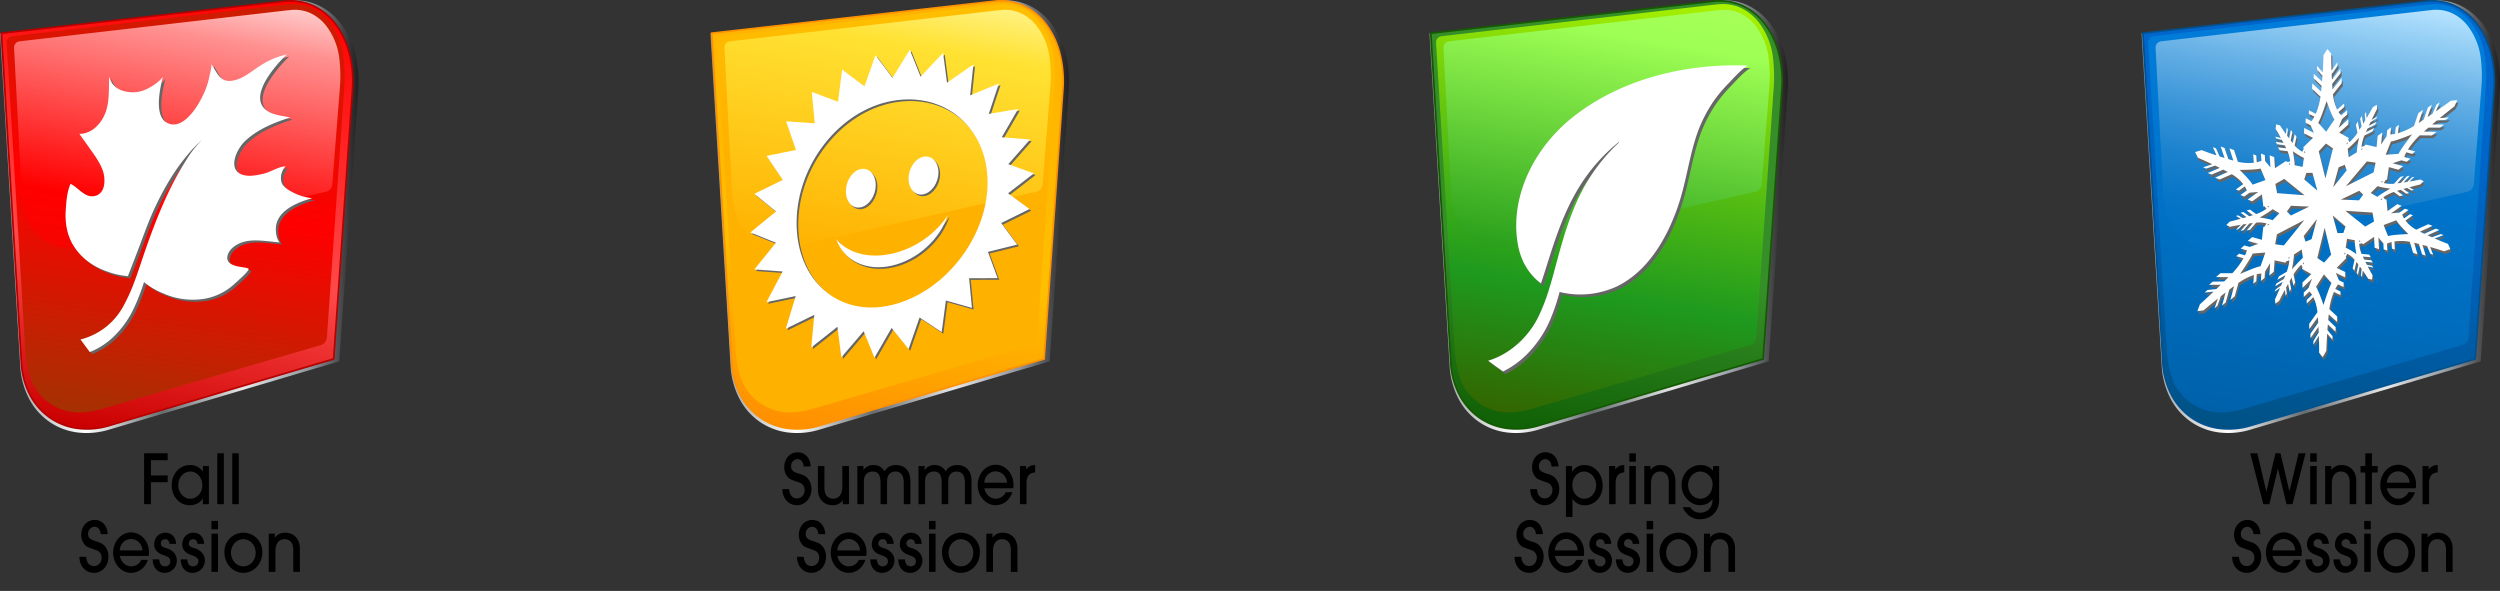
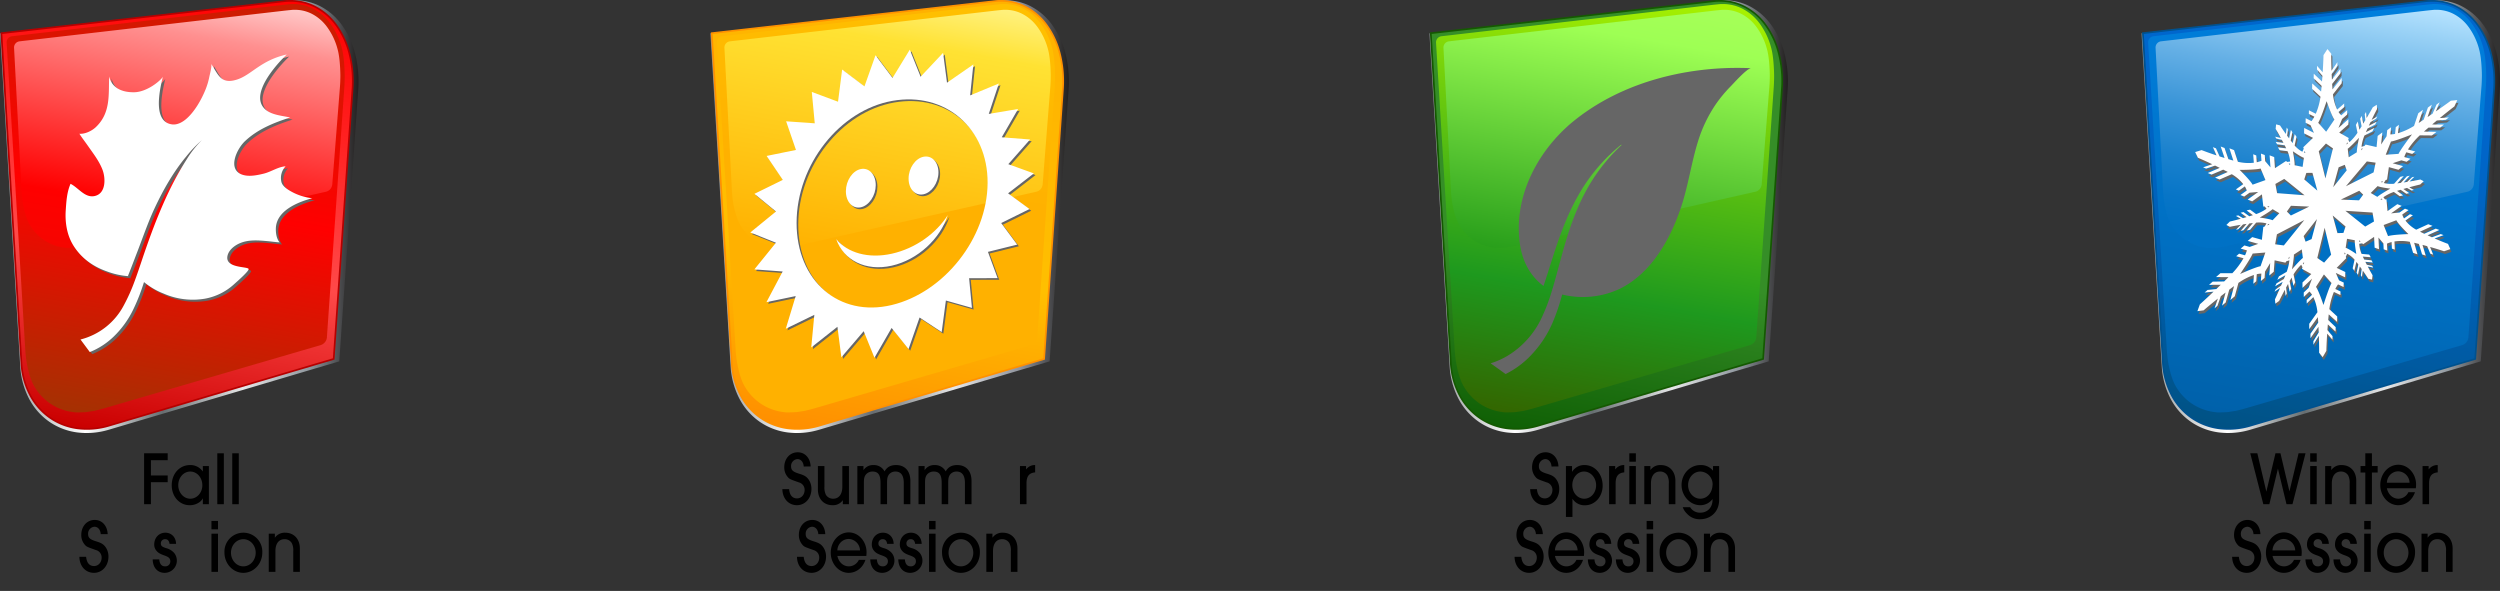
<svg xmlns="http://www.w3.org/2000/svg" xmlns:xlink="http://www.w3.org/1999/xlink" id="Layer_2_copy_2" data-name="Layer 2 copy 2" viewBox="0 0 1441.314 340.69">
  <rect x="0" y="0" width="1441.314" height="340.69" fill="#333333" stroke="none" />
  <defs>
    <style>
      .cls-1 {
        fill: url(#linear-gradient);
      }

      .cls-2 {
        fill: #145901;
      }

      .cls-3 {
        fill: url(#linear-gradient-2);
      }

      .cls-4 {
        fill: url(#linear-gradient-3);
      }

      .cls-5 {
        fill: url(#linear-gradient-4);
      }

      .cls-6 {
        fill: #666;
      }

      .cls-7 {
        fill: #fff;
      }

      .cls-8 {
        fill: url(#linear-gradient-5);
      }

      .cls-9 {
        fill: #00518e;
      }

      .cls-10 {
        fill: url(#linear-gradient-6);
      }

      .cls-11 {
        fill: url(#linear-gradient-7);
      }

      .cls-12 {
        fill: url(#linear-gradient-8);
      }

      .cls-13 {
        fill: url(#linear-gradient-9);
      }

      .cls-14 {
        fill: #ff9100;
      }

      .cls-15 {
        fill: url(#linear-gradient-10);
      }

      .cls-16 {
        fill: url(#linear-gradient-11);
      }

      .cls-17 {
        fill: url(#linear-gradient-12);
      }

      .cls-18 {
        fill: url(#linear-gradient-13);
      }

      .cls-19 {
        fill: #b60000;
      }

      .cls-20 {
        fill: url(#linear-gradient-14);
      }

      .cls-21 {
        fill: url(#linear-gradient-15);
      }

      .cls-22 {
        fill: url(#linear-gradient-16);
      }
    </style>
    <linearGradient id="linear-gradient" x1="992.665" y1="943.93" x2="1199.346" y2="943.93" gradientUnits="userSpaceOnUse">
      <stop offset="0.001" stop-color="#8b9193" />
      <stop offset="0.239" stop-color="#fff" />
      <stop offset="0.454" stop-color="#666e71" />
      <stop offset="0.679" stop-color="#e6e7e8" />
      <stop offset="0.862" stop-color="#8f979e" />
      <stop offset="1" stop-color="#221f1f" />
    </linearGradient>
    <linearGradient id="linear-gradient-2" x1="1064.908" y1="1070.337" x2="1110.67" y2="810.807" gradientUnits="userSpaceOnUse">
      <stop offset="0" stop-color="#106005" />
      <stop offset="0.389" stop-color="#358e27" />
    </linearGradient>
    <linearGradient id="linear-gradient-3" x1="1065.251" y1="1061.999" x2="1109.385" y2="811.703" gradientUnits="userSpaceOnUse">
      <stop offset="0" stop-color="#360" />
      <stop offset="0.296" stop-color="#1e991e" />
      <stop offset="1" stop-color="#a9f200" />
    </linearGradient>
    <linearGradient id="linear-gradient-4" x1="1105.125" y1="814.176" x2="1077.606" y2="970.247" gradientUnits="userSpaceOnUse">
      <stop offset="0" stop-color="#a6ff58" />
      <stop offset="0.157" stop-color="#9eff54" />
      <stop offset="1" stop-color="#299f1b" />
    </linearGradient>
    <linearGradient id="linear-gradient-5" x1="1403.209" y1="943.925" x2="1609.891" y2="943.925" xlink:href="#linear-gradient" />
    <linearGradient id="linear-gradient-6" x1="1521.214" y1="810.803" x2="1475.452" y2="1070.333" gradientUnits="userSpaceOnUse">
      <stop offset="0.163" stop-color="#06c" />
      <stop offset="0.344" stop-color="#0065c7" />
      <stop offset="0.557" stop-color="#0061b9" />
      <stop offset="0.784" stop-color="#005aa1" />
      <stop offset="1" stop-color="#005284" />
    </linearGradient>
    <linearGradient id="linear-gradient-7" x1="1519.93" y1="811.698" x2="1475.796" y2="1061.995" gradientUnits="userSpaceOnUse">
      <stop offset="0.001" stop-color="#007fdd" />
      <stop offset="0.272" stop-color="#007ad5" />
      <stop offset="0.697" stop-color="#006dbe" />
      <stop offset="1" stop-color="#0061aa" />
    </linearGradient>
    <linearGradient id="linear-gradient-8" x1="1515.669" y1="814.172" x2="1488.15" y2="970.244" gradientUnits="userSpaceOnUse">
      <stop offset="0" stop-color="#b6e3ff" />
      <stop offset="0.099" stop-color="#9ad2f6" />
      <stop offset="0.312" stop-color="#64afe5" />
      <stop offset="0.51" stop-color="#3994d7" />
      <stop offset="0.687" stop-color="#1a81cd" />
      <stop offset="0.838" stop-color="#0775c7" />
      <stop offset="0.943" stop-color="#0071c5" />
    </linearGradient>
    <linearGradient id="linear-gradient-9" x1="578.122" y1="943.93" x2="784.802" y2="943.93" gradientUnits="userSpaceOnUse">
      <stop offset="0.001" stop-color="#8b8f93" />
      <stop offset="0.239" stop-color="#fff" />
      <stop offset="0.454" stop-color="#666c71" />
      <stop offset="0.679" stop-color="#e6e7e8" />
      <stop offset="0.862" stop-color="#8f949e" />
      <stop offset="1" stop-color="#22201f" />
    </linearGradient>
    <linearGradient id="linear-gradient-10" x1="650.364" y1="1070.336" x2="696.126" y2="810.807" gradientUnits="userSpaceOnUse">
      <stop offset="0" stop-color="#ff8f00" />
      <stop offset="0.389" stop-color="#ffbf00" />
      <stop offset="1" stop-color="#ffb100" />
    </linearGradient>
    <linearGradient id="linear-gradient-11" x1="650.707" y1="1061.998" x2="694.841" y2="811.702" gradientUnits="userSpaceOnUse">
      <stop offset="0.147" stop-color="#ffb100" />
      <stop offset="0.553" stop-color="#ffb100" />
      <stop offset="0.944" stop-color="#ffbf00" />
    </linearGradient>
    <linearGradient id="linear-gradient-12" x1="690.582" y1="814.176" x2="663.062" y2="970.247" gradientUnits="userSpaceOnUse">
      <stop offset="0" stop-color="#fff17e" />
      <stop offset="0.184" stop-color="#ffe233" />
      <stop offset="1" stop-color="#ffb100" />
    </linearGradient>
    <linearGradient id="linear-gradient-13" x1="168.577" y1="943.93" x2="375.258" y2="943.93" xlink:href="#linear-gradient" />
    <linearGradient id="linear-gradient-14" x1="240.819" y1="1070.336" x2="286.581" y2="810.806" gradientUnits="userSpaceOnUse">
      <stop offset="0" stop-color="#ca0000" />
      <stop offset="0.389" stop-color="#ff4949" />
      <stop offset="1" stop-color="red" />
    </linearGradient>
    <linearGradient id="linear-gradient-15" x1="241.162" y1="1061.998" x2="285.296" y2="811.702" gradientUnits="userSpaceOnUse">
      <stop offset="0" stop-color="#a53102" />
      <stop offset="0.507" stop-color="red" />
      <stop offset="0.961" stop-color="#cd1c01" />
      <stop offset="1" stop-color="#c91e01" />
    </linearGradient>
    <linearGradient id="linear-gradient-16" x1="281.036" y1="814.176" x2="253.516" y2="970.248" gradientUnits="userSpaceOnUse">
      <stop offset="0" stop-color="#ffc8c8" />
      <stop offset="0.157" stop-color="#ff9090" />
      <stop offset="0.802" stop-color="red" />
      <stop offset="1" stop-color="#f60500" />
    </linearGradient>
  </defs>
  <title>seasons symbols4</title>
  <g>
    <path class="cls-1" d="M1197.383,849.89A48.2,48.2,0,0,0,1189.457,833a34.947,34.947,0,0,0-13.152-10.88,32.024,32.024,0,0,0-17.3-2.709l-166.338,18.82.082,1.356,11.559,190.383a46.016,46.016,0,0,0,5.253,19.2,37.169,37.169,0,0,0,11.639,13.075,36.718,36.718,0,0,0,15.957,6.082,44.151,44.151,0,0,0,18.483-1.626l129.7-38.487,2.919-.865,10.909-156.426A65.722,65.722,0,0,0,1197.383,849.89Z" transform="translate(-168.577 -819.018)" />
    <path class="cls-2" d="M1194.59,849.727a48.132,48.132,0,0,0-7.926-16.892,35,35,0,0,0-13.151-10.885,32.081,32.081,0,0,0-17.3-2.708L992.935,837.72l.111,1.832,11.448,188.549a46.011,46.011,0,0,0,5.252,19.2,37.162,37.162,0,0,0,11.64,13.072,36.612,36.612,0,0,0,15.956,6.078,44.182,44.182,0,0,0,18.482-1.619l129.647-38.471.057-.02,10.851-155.588A65.575,65.575,0,0,0,1194.59,849.727Z" transform="translate(-168.577 -819.018)" />
    <path class="cls-3" d="M1042.705,1065.811a39.208,39.208,0,0,1-5.23-.345,35.482,35.482,0,0,1-15.526-5.913,35.983,35.983,0,0,1-11.326-12.729,44.887,44.887,0,0,1-5.137-18.787L994.038,839.493l-.053-.893,162.34-18.367a33.232,33.232,0,0,1,3.795-.217,30.583,30.583,0,0,1,12.973,2.836,33.84,33.84,0,0,1,12.778,10.578,47.043,47.043,0,0,1,7.756,16.549,64.387,64.387,0,0,1,1.757,20.7l-10.8,154.9-129.043,38.295a45.242,45.242,0,0,1-12.835,1.933Z" transform="translate(-168.577 -819.018)" />
    <path class="cls-4" d="M1042.363,1056.6c-1.819.14-4.666.21-6.33.156l-1.459-.2a29.824,29.824,0,0,1-13.081-4.974,30.392,30.392,0,0,1-9.56-10.758c-2.594-4.8-3.942-13.174-3.942-13.174-.288-1.8-.616-4.765-.729-6.588L996.488,843.6a3.544,3.544,0,0,1,3.1-3.684L1155.32,821.9c1.813-.206,4.252-.455,5.421-.554h1.037a24.919,24.919,0,0,1,10.6,2.312,28.218,28.218,0,0,1,10.649,8.854,41.357,41.357,0,0,1,6.807,14.573c1.521,5.856,1.57,15.579,1.57,15.579.01,1.826-.087,4.8-.213,6.625l-10.068,144.383a5.146,5.146,0,0,1-3.408,4.253l-124.241,36.291c-1.749.517-4.636,1.27-6.417,1.67Z" transform="translate(-168.577 -819.018)" />
    <path class="cls-5" d="M1036.87,961.756c-1.817.138-4.534.214-6.033.163l-1.312-.176a26.565,26.565,0,0,1-11.646-4.419,27.161,27.161,0,0,1-8.521-9.6c-2.362-4.375-3.552-11.8-3.552-11.8-.288-1.8-.6-4.765-.7-6.585l-4.337-82.8a3.578,3.578,0,0,1,3.121-3.682L1156.5,825.191c1.813-.205,4.141-.444,5.173-.532h.915a21.675,21.675,0,0,1,9.2,2,25.022,25.022,0,0,1,9.4,7.839,38.089,38.089,0,0,1,6.248,13.418c1.43,5.5,1.473,14.517,1.473,14.517.01,1.821-.1,4.8-.244,6.619l-4.441,56.438a4.8,4.8,0,0,1-3.5,4.037l-133.634,30.185c-1.779.4-4.691,1.063-6.47,1.462Z" transform="translate(-168.577 -819.018)" />
    <path class="cls-6" d="M1057.168,1002.67a110.3,110.3,0,0,0,6.112-15.957c1.945-6.3,3.584-12.792,5.37-19.245,3.3-12.1,7.106-24.473,13.1-36.12a102.829,102.829,0,0,1,21.672-28.687l-.16-.248a102.019,102.019,0,0,0-24.831,29.37c-6.5,11.43-10.868,23.728-14.729,35.8-1.764,5.447-3.426,10.931-5.247,16.289-6.9-5.107-11.634-12.87-13.327-22.526-4.525-25.849,7.8-52.958,29.143-71.244,30.319-25.408,70.781-33.294,103.9-31.765-2.266-.095-10.025,8.629-11.8,10.443a77.521,77.521,0,0,0-8.681,10.475,79.677,79.677,0,0,0-10.135,21.172c-4.119,13.181-5.708,26.5-10.408,39.822-6.3,17.982-17.134,36.643-34.793,45.3a50.12,50.12,0,0,1-33.152,3.264,117.052,117.052,0,0,1-5.47,16.1,62.973,62.973,0,0,1-11.817,18.183,51.633,51.633,0,0,1-15.324,11.567l-8.613-6.2C1041.454,1024.409,1052,1013.659,1057.168,1002.67Z" transform="translate(-168.577 -819.018)" />
-     <path class="cls-7" d="M1055.7,1001.2a110.236,110.236,0,0,0,6.111-15.958c1.946-6.3,3.585-12.791,5.371-19.243,3.3-12.1,7.106-24.474,13.095-36.121a102.853,102.853,0,0,1,21.672-28.686l-.159-.249a102.044,102.044,0,0,0-24.831,29.369c-6.494,11.431-10.867,23.73-14.729,35.8-1.764,5.446-3.426,10.931-5.246,16.289-6.9-5.108-11.635-12.869-13.328-22.525-4.524-25.849,7.8-52.959,29.144-71.245,30.318-25.409,70.779-33.295,103.9-31.764-2.267-.1-10.025,8.628-11.8,10.442a77.5,77.5,0,0,0-8.683,10.476,79.61,79.61,0,0,0-10.136,21.17c-4.119,13.182-5.707,26.5-10.407,39.822-6.3,17.983-17.135,36.643-34.793,45.3a50.108,50.108,0,0,1-33.152,3.264,117.024,117.024,0,0,1-5.47,16.1,62.984,62.984,0,0,1-11.816,18.184,51.67,51.67,0,0,1-15.325,11.566l-8.613-6.2C1039.984,1022.941,1050.529,1012.192,1055.7,1001.2Z" transform="translate(-168.577 -819.018)" />
    <path class="cls-8" d="M1607.926,849.887A48.2,48.2,0,0,0,1600,832.994a34.994,34.994,0,0,0-13.152-10.883,32.045,32.045,0,0,0-17.3-2.706l-166.339,18.822.083,1.355,11.558,190.379a46.068,46.068,0,0,0,5.254,19.2,37.187,37.187,0,0,0,11.639,13.072,36.618,36.618,0,0,0,15.957,6.08,44.217,44.217,0,0,0,18.482-1.621l129.7-38.489,2.92-.866,10.908-156.425A65.607,65.607,0,0,0,1607.926,849.887Z" transform="translate(-168.577 -819.018)" />
    <path class="cls-9" d="M1605.133,849.723a48.18,48.18,0,0,0-7.924-16.894,35,35,0,0,0-13.152-10.883,32.049,32.049,0,0,0-17.3-2.706l-163.277,18.475.111,1.833,11.447,188.547a46.038,46.038,0,0,0,5.254,19.2,37.141,37.141,0,0,0,11.639,13.072,36.609,36.609,0,0,0,15.957,6.079,44.2,44.2,0,0,0,18.481-1.62l129.646-38.473.057-.018,10.85-155.59A65.564,65.564,0,0,0,1605.133,849.723Z" transform="translate(-168.577 -819.018)" />
    <path class="cls-10" d="M1453.248,1065.807a39.6,39.6,0,0,1-5.23-.345,35.468,35.468,0,0,1-15.525-5.914,35.995,35.995,0,0,1-11.326-12.726,44.936,44.936,0,0,1-5.137-18.787l-11.447-188.548-.053-.89,162.338-18.368a33.733,33.733,0,0,1,3.8-.217,30.533,30.533,0,0,1,12.974,2.837,33.842,33.842,0,0,1,12.776,10.577,46.989,46.989,0,0,1,7.757,16.546,64.44,64.44,0,0,1,1.757,20.706l-10.8,154.9-129.043,38.292a45.144,45.144,0,0,1-12.836,1.934Z" transform="translate(-168.577 -819.018)" />
    <path class="cls-11" d="M1452.907,1056.6c-1.818.14-4.666.21-6.328.156l-1.46-.2a29.853,29.853,0,0,1-13.082-4.972,30.409,30.409,0,0,1-9.56-10.76c-2.594-4.8-3.942-13.174-3.942-13.174-.289-1.8-.617-4.765-.728-6.585l-10.774-177.475a3.543,3.543,0,0,1,3.094-3.685l155.737-18.015c1.813-.205,4.252-.454,5.421-.554h1.037a24.947,24.947,0,0,1,10.6,2.311,28.274,28.274,0,0,1,10.648,8.855,41.4,41.4,0,0,1,6.8,14.575c1.523,5.855,1.572,15.579,1.572,15.579.01,1.824-.086,4.8-.213,6.624l-10.067,144.386a5.154,5.154,0,0,1-3.409,4.252l-124.242,36.289c-1.748.518-4.635,1.27-6.414,1.668Z" transform="translate(-168.577 -819.018)" />
    <path class="cls-12" d="M1447.414,961.751c-1.817.14-4.533.215-6.033.165l-1.312-.176a26.574,26.574,0,0,1-11.646-4.419,27.128,27.128,0,0,1-8.522-9.6c-2.362-4.375-3.551-11.8-3.551-11.8-.289-1.8-.6-4.765-.7-6.586l-4.336-82.8a3.577,3.577,0,0,1,3.121-3.686l152.607-17.662c1.813-.205,4.141-.445,5.173-.533h.913a21.652,21.652,0,0,1,9.2,2,25.014,25.014,0,0,1,9.4,7.841,38.079,38.079,0,0,1,6.247,13.416c1.431,5.507,1.475,14.515,1.475,14.515.01,1.823-.1,4.8-.244,6.622l-4.442,56.436a4.806,4.806,0,0,1-3.494,4.042l-133.635,30.18c-1.778.4-4.689,1.064-6.469,1.464Z" transform="translate(-168.577 -819.018)" />
    <path class="cls-6" d="M1581.9,964.214h0l-1.321-3.006s-2.873-1.023-7.727-3.131l5.173-1.925-1.647-.615-5.081,1.855q-1.187-.529-2.5-1.134l6.8-3.076-2.064-.773-6.643,2.958q-1.188-.561-2.455-1.18l7.227-3.367-2.482-.936-6.932,3.152a20.229,20.229,0,0,1-6.211-5.264l4.294-3.05-1.665-.637-3.454,2.451a10.637,10.637,0,0,1-1.009-2.245l3.656-2.591-2.088-.8-3.109,2.2-4.928.525,6.137-4.347-2.512-.967-5.656,4-.6-6.792-.828.049-.949-1.264a25.465,25.465,0,0,1,6.014-3.045l3.379,2.452,1.982-.468-3.493-2.6q1.065-.328,2.059-.624l3.264,2.3,1.652-.388-3.324-2.381q1.094-.319,2.08-.6l2.654,1.488,1.322-.311-2.69-1.536c4.019-1.106,6.316-1.617,6.316-1.617l2.035-1.884h0l-1.922-1.008s-2.3.508-6.311,1.179l2.856-2.763-1.326.276-2.812,2.7c-.653.1-1.346.215-2.072.324l3.557-3.906-1.658.345-3.484,3.795q-.989.141-2.051.286l3.734-4.205-1.99.412-3.6,4a17.3,17.3,0,0,1-5.923-.4l1.041-1.7.842-.323,1.035-7.154,5.535,1.526,2.639-2.107-6.008-1.657,5.029-1.68,3.042.84,2.2-1.75-3.578-.988a18.373,18.373,0,0,1,1.2-2.734l3.387.937,1.768-1.4-4.214-1.166a43.376,43.376,0,0,1,6.836-8.152l6.963.074,2.667-2.076-7.261-.159q1.372-1.2,2.659-2.312l6.693,0,2.229-1.724-6.854-.052q1.427-1.213,2.719-2.291l5.166-.415,1.787-1.375-5.264.387c5.3-4.358,8.432-6.71,8.432-6.71l1.686-3.671h0l-3.709.361s-3.133,2.348-8.738,6.209l2.258-5.3-1.812,1.335-2.241,5.2q-1.375.942-2.91,1.98l2.457-7.141-2.261,1.673-2.431,6.968q-1.395.933-2.9,1.925l2.5-7.63-2.708,2.014-2.45,7.3a38.265,38.265,0,0,1-9.256,4.213l.52-4.861-1.8,1.354-.414,3.911a13.925,13.925,0,0,1-2.71.276l.435-4.142-2.242,1.693-.366,3.524L1542,903.885l.714-6.968-2.686,2.039-.65,6.43-6.332-1.451-.559.783-1.781.5a24.359,24.359,0,0,1,1.7-6.487l4.6-2.4,1.035-1.971-4.822,2.454q.486-1.084.946-2.091l4.4-2.33.865-1.643-4.518,2.361c.343-.737.674-1.437.987-2.1l3.247-2,.693-1.312-3.319,2.023c1.954-4.036,3.181-6.3,3.181-6.3l-.185-2.436h0l-2.3,1.466s-1.226,2.271-3.546,6.165l-.374-3.46-.716,1.3.345,3.4q-.571.954-1.216,2.013l-.872-4.458-.893,1.632.823,4.361q-.589.957-1.229,1.982l-1-4.718-1.068,1.962.914,4.535a28.984,28.984,0,0,1-4.6,5.371l-.74-1.481.32-.876-5.513-3.131,5.282-4.655.03-3.077-5.737,5.047,2.095-5.161,2.91-2.549.024-2.565-3.426,3a10.391,10.391,0,0,1-1.568-1.942l3.238-2.831.018-2.054-4.033,3.519a26.854,26.854,0,0,1-2.428-8.8l5.007-6.358.025-3.083-5.3,6.6q-.11-1.632-.2-3.157l4.752-6.117.02-2.57-4.908,6.244q-.086-1.683-.152-3.2l3.284-4.845.015-2.058-3.377,4.919c-.226-6.2-.167-9.788-.167-9.788l-2.184-2.693v0h0l-2.279,3.486s-.053,3.595-.473,9.926l-3.242-3.737-.049,2.077,3.15,3.69q-.113,1.553-.252,3.284l-4.742-4.5-.061,2.6,4.589,4.419q-.139,1.572-.3,3.26l-5.121-4.687-.072,3.117,4.84,4.541a37.57,37.57,0,0,1-2.718,9.837l-3.948-2-.045,2.081,3.17,1.6a19.323,19.323,0,0,1-1.639,2.588l-3.353-1.7-.056,2.6,2.849,1.439,1.947,4.4-5.617-2.83-.064,3.124,5.169,2.6-5.646,5.432.3.763-.792,1.815a15.122,15.122,0,0,1-4.46-3.6l1.062-5.019-1.015-1.579-1.158,5.244q-.609-.79-1.174-1.535l.967-4.811-.848-1.319-1.018,4.933q-.615-.826-1.161-1.578l.455-3.644-.681-1.056-.484,3.715c-2.21-3.088-3.373-4.945-3.373-4.945l-2.269-.6h0l-.265,2.6s1.163,1.859,3,5.246l-3.275-.751.656,1.08,3.2.757c.295.555.606,1.144.928,1.767l-4.472-.6.819,1.348,4.35.61q.431.85.887,1.768l-4.775-.553.98,1.614,4.55.576a18.641,18.641,0,0,1,1.5,5.968l-1.778.227-.536-.572-6.42,4.166-.451-6.4-2.639-1,.5,6.953-3.035-3.591-.257-3.526-2.2-.84.3,4.151a15.326,15.326,0,0,1-2.718.844l-.293-3.927-1.765-.675.367,4.891a27.063,27.063,0,0,1-9.182-.562l-2.232-6.735-2.66-1.027,2.266,7.087q-1.479-.426-2.853-.838l-2.223-6.432-2.222-.861,2.243,6.622q-1.509-.466-2.865-.9l-2.089-4.653-1.779-.692,2.1,4.768c-5.517-1.832-8.6-3.076-8.6-3.076l-3.721,1.142,0,0v0h0l1.579,3.287s3.074,1.24,8.268,3.722l-5.284,1.8,1.754.731,5.187-1.737q1.266.614,2.663,1.311l-6.9,2.967,2.187.909,6.737-2.855q1.26.64,2.6,1.341l-7.312,3.273,2.617,1.084,7.011-3.065a23.324,23.324,0,0,1,6.621,5.712l-4.278,3.068,1.735.711,3.438-2.468a11.884,11.884,0,0,1,1.12,2.366l-3.635,2.613,2.163.882,3.089-2.222,5.011-.436-6.1,4.387,2.59,1.052,5.621-4.044.815,7.024.837-.04.994,1.314a24.521,24.521,0,0,1-5.978,3.082l-3.5-2.584-1.99.458,3.626,2.75q-1.063.33-2.057.627l-3.387-2.436-1.659.381,3.456,2.526c-.727.213-1.422.413-2.076.6l-2.746-1.587-1.326.307,2.787,1.64c-4.016,1.109-6.316,1.618-6.316,1.618l-1.969,1.957,0,0h0l1.989,1.079s2.3-.51,6.31-1.178l-2.759,2.867,1.322-.28,2.721-2.8q.983-.158,2.076-.321l-3.425,4.05,1.651-.352,3.36-3.93q.992-.142,2.054-.283l-3.6,4.351,1.981-.422,3.481-4.13a17.144,17.144,0,0,1,5.959.439l-1,1.755-.833.331-.823,7.386-5.571-1.565-2.561,2.192,6.044,1.7-4.948,1.768-3.062-.859-2.128,1.833,3.6,1.011a19.331,19.331,0,0,1-1.088,2.855l-3.4-.953-1.7,1.471,4.227,1.184a44.255,44.255,0,0,1-6.425,8.6l-6.884.014-2.531,2.223,7.174.066q-1.295,1.285-2.512,2.474l-6.6.1-2.1,1.858,6.755-.056q-1.342,1.3-2.558,2.467l-5.06.532-1.68,1.49,5.15-.507c-4.959,4.729-7.889,7.3-7.889,7.3l-1.43,3.953,0,0h0v0l3.6-.479s2.927-2.573,8.2-6.8l-1.932,5.662,1.7-1.461,1.929-5.545q1.3-1.024,2.754-2.149l-2.059,7.575,2.123-1.822,2.055-7.379q1.327-1.009,2.756-2.081l-2.107,8.057,2.555-2.183,2.094-7.693a35.582,35.582,0,0,1,8.928-4.573l-.347,5.05,1.712-1.444.281-4.056a12.864,12.864,0,0,1,2.65-.344l-.3,4.286,2.143-1.8.26-3.641,2.982-4.924-.521,7.179,2.576-2.157.488-6.608,6.25,1.361.533-.811,1.74-.552a26,26,0,0,1-1.553,6.646l-4.441,2.566-.967,2.047,4.65-2.642q-.454,1.118-.883,2.159l-4.23,2.511-.8,1.707,4.342-2.552q-.479,1.145-.92,2.175l-3.108,2.156-.642,1.366,3.174-2.18c-1.807,4.193-2.943,6.563-2.943,6.563l.234,2.487v0h0l2.188-1.589s1.138-2.367,3.308-6.427l.422,3.515.67-1.356-.393-3.454c.358-.66.74-1.358,1.147-2.089l.914,4.5.84-1.692-.866-4.405q.557-.993,1.165-2.054l1.041,4.759,1.01-2.027-.949-4.574a29.218,29.218,0,0,1,4.418-5.567l.738,1.476-.3.9,5.385,2.987-5.084,4.874v3.109l5.51-5.295-1.994,5.269-2.785,2.688,0,2.59,3.273-3.162a9.84,9.84,0,0,1,1.52,1.889l-3.092,2.99,0,2.07,3.846-3.723a26.82,26.82,0,0,1,2.348,8.713l-4.732,6.662-.006,3.1,4.994-6.929q.105,1.628.2,3.15l-4.473,6.427,0,2.585,4.609-6.571c.056,1.119.1,2.187.147,3.2l-3.078,5.068-.008,2.066,3.161-5.154c.218,6.19.165,9.785.165,9.785l2.033,2.529v0h0v0l2.13-3.648s.059-3.589.471-9.931l3.026,3.5.057-2.068-2.944-3.465c.073-1.035.155-2.134.247-3.288l4.443,4.173.074-2.583-4.308-4.112c.09-1.047.188-2.138.294-3.266l4.818,4.356.09-3.1-4.562-4.239a39.869,39.869,0,0,1,2.636-9.926l3.76,1.792.062-2.064-3.024-1.443a20.156,20.156,0,0,1,1.589-2.642l3.2,1.528.079-2.577-2.724-1.3-1.846-4.288,5.387,2.582.1-3.092-4.971-2.386,5.517-5.571-.279-.743.789-1.819a13.766,13.766,0,0,1,4.279,3.4l-1.1,4.982.954,1.515,1.194-5.205q.58.754,1.111,1.464l-1.009,4.767.794,1.259,1.061-4.885q.58.785,1.09,1.5l-.5,3.591.633,1.006.533-3.663c2.063,2.927,3.137,4.687,3.137,4.687l2.155.479h0v0l.313-2.546s-1.072-1.761-2.766-4.987l3.133.594-.605-1.024-3.066-.607q-.41-.8-.859-1.689l4.3.408-.758-1.282-4.186-.43q-.4-.814-.824-1.7l4.606.368-.913-1.541-4.394-.405a17.888,17.888,0,0,1-1.36-5.81l1.735-.275.513.548,6.337-4.257.289,6.221,2.529.886-.306-6.743,2.853,3.391.15,3.411,2.1.731-.174-4.007a15.66,15.66,0,0,1,2.657-.912l.161,3.784,1.68.583-.2-4.7a26.307,26.307,0,0,1,8.854.2l1.875,6.347,2.507.859-1.879-6.662q1.408.347,2.713.683l1.848,6.02,2.084.711-1.846-6.187q1.43.378,2.709.733l1.776,4.313,1.665.565-1.775-4.411c5.187,1.47,8.058,2.489,8.058,2.489l3.611-1.261h0Zm-50.231-31.388-2.393,3.273-10.492-.418,10.623-5.1Zm-17.3-4.294,3.165-11.472,3.529-1.437,1.1,3.211Zm-4.474-5.056-3.84-15.644,4.15-4.473,4.039,2.791Zm-7.49-3.218,2.828,10.257-7.544-6.47,1.208-3.744Zm-12.374,18.986,10.536.468-10.58,5.143-2.3-2.29Zm14.977,7.648-3.08,11.565-3.469,1.5-1.115-3.231Zm4.445,5.022,3.737,15.534-4.051,4.584-3.938-2.682Zm7.375,3.093-2.744-10.163,7.413,6.328-1.223,3.728Zm30.475-25.645c-6.445,3.654-7.48,4.747-7.48,4.747l-3.8-2.248L1540,927.89S1540.992,928.536,1547.311,929.364Zm-4.53,6.3-1.214.069c.225-.21.477-.433.764-.669Zm-.181-9.853a7.739,7.739,0,0,1-.737-.338l1.232-.471Zm5.092-23.606s1.97-.06,12.135-4.123c-7.016,9.191-7.766,11.238-7.766,11.238l-7.394.507Zm-8.848,12.188-1.166,5.6-15.969,8.006,12.086-14.313Zm-7.36-8.263-.816,1.148c-.02-.271-.031-.57-.027-.909Zm-2.207-6.087c-1.465,7.078-1.264,8.368-1.264,8.368l-4.667,2.863-.592-4.891S1524.02,905.657,1529.276,900.041Zm-6.474,3.3c-.3.226-.568.419-.82.585l.469-1.286Zm-12.21-24.4c3.215,9.307,4.492,10.628,4.492,10.628l-4.765,6.99-4.578-5.152S1507.068,889.567,1510.593,878.94Zm-12.241,29.831a8.157,8.157,0,0,1-.806-.256l.374-.859Zm-.854,2.823-.75,5.239-4.605-.963s.242-1.405-1.01-8.057C1496.248,911.382,1497.5,911.594,1497.5,911.594Zm-7.936,3.285c-.007.347-.027.661-.057.947l-.785-.838Zm-3.406,8.872,11.717,9.431-15.825-1.22-1-5.295Zm-18.25,3.34s-.69-1.829-7.459-8.535c10.1-.028,12.084-.8,12.084-.8l2.8,6.675Zm9.755,12.423c-.22.213-.47.441-.755.679l-.471-.62Zm-5.61,6.517c6.389-3.718,7.4-4.833,7.4-4.833l3.879,2.334-3.9,4.056S1478.426,946.921,1472.051,946.031Zm4.834,3.691a8.1,8.1,0,0,1,.749.347l-1.222.483ZM1472.5,974.1s-1.939.094-11.8,4.486c6.587-9.663,7.259-11.794,7.259-11.794l7.307-.6Zm8.414-12.663,1.03-5.745,15.774-8.217-11.793,14.636Zm7.426,8.335.783-1.187c.023.275.039.581.041.927Zm2.256,6.141c1.332-7.224,1.117-8.528,1.117-8.528l4.551-2.989.631,4.933S1495.664,970.091,1490.6,975.913Zm6.281-3.512c.286-.235.551-.437.795-.611l-.445,1.31Zm11.89,24.053c-3.085-9.164-4.317-10.437-4.317-10.437l4.592-7.183,4.4,4.961S1512.162,985.685,1508.769,996.455Zm11.946-30.154a7.2,7.2,0,0,1,.781.23l-.373.861Zm.859-2.816.788-5.2,4.491.835s-.258,1.392.861,7.9C1522.791,963.658,1521.574,963.484,1521.574,963.484Zm7.781-3.456c.012-.34.037-.649.07-.932l.752.8Zm3.489-8.782-11.425-9.108,15.631,1.008.861,5.148ZM1546,956.73l-2.543-6.392,7.341-2.755s.612,1.745,6.951,7.979C1547.949,955.92,1546,956.73,1546,956.73Z" transform="translate(-168.577 -819.018)" />
    <path class="cls-7" d="M1581.242,962.625l0,0-1.32-3s-2.873-1.02-7.728-3.131l5.174-1.924-1.648-.616-5.081,1.855q-1.187-.529-2.5-1.134l6.8-3.076-2.063-.774-6.644,2.96q-1.187-.562-2.455-1.18L1571,949.23l-2.482-.936-6.932,3.151a20.216,20.216,0,0,1-6.211-5.263l4.294-3.052L1558,942.5l-3.453,2.452a10.619,10.619,0,0,1-1.01-2.246l3.656-2.59-2.087-.8-3.109,2.2-4.929.526,6.138-4.349-2.512-.966-5.657,4-.6-6.791-.828.049-.949-1.265a25.542,25.542,0,0,1,6.014-3.044l3.379,2.45,1.982-.466-3.493-2.6q1.067-.327,2.059-.623l3.265,2.3,1.651-.388-3.324-2.381q1.1-.321,2.08-.6l2.654,1.487,1.322-.309-2.69-1.536c4.019-1.106,6.317-1.616,6.317-1.616l2.035-1.886h0l-1.922-1.009s-2.3.508-6.311,1.18l2.856-2.764-1.326.275-2.812,2.7c-.652.106-1.346.214-2.072.323l3.557-3.9-1.657.344-3.485,3.795q-.989.142-2.051.285l3.734-4.2-1.99.411-3.6,4a17.274,17.274,0,0,1-5.924-.4l1.041-1.7.842-.322,1.035-7.155,5.535,1.527,2.639-2.107-6.008-1.658,5.03-1.68,3.042.84,2.2-1.75-3.578-.987a18.22,18.22,0,0,1,1.2-2.734l3.386.936,1.768-1.4-4.213-1.167a43.324,43.324,0,0,1,6.835-8.151l6.963.072,2.667-2.075-7.26-.159q1.373-1.2,2.658-2.312l6.694,0,2.228-1.725-6.853-.051q1.425-1.211,2.718-2.291l5.166-.414,1.787-1.376-5.262.388c5.3-4.359,8.43-6.71,8.43-6.71l1.686-3.672h0v0l0,0-3.709.36s-3.133,2.348-8.738,6.209l2.258-5.3-1.811,1.336-2.242,5.2q-1.374.942-2.91,1.978l2.457-7.141-2.26,1.674-2.431,6.969q-1.4.932-2.9,1.925l2.494-7.631-2.707,2.015-2.45,7.3a38.315,38.315,0,0,1-9.257,4.214l.52-4.861-1.8,1.354-.414,3.909a13.925,13.925,0,0,1-2.709.277l.434-4.143-2.242,1.7-.365,3.524-3.164,4.725.713-6.969-2.686,2.038-.65,6.431-6.332-1.45-.558.782-1.782.5a24.35,24.35,0,0,1,1.7-6.487l4.6-2.4,1.035-1.972-4.822,2.453q.486-1.081.946-2.09l4.4-2.331.865-1.64-4.517,2.358q.514-1.106.987-2.1l3.246-2,.693-1.312-3.319,2.022c1.954-4.034,3.181-6.3,3.181-6.3l-.185-2.436h0v0l-2.3,1.466s-1.226,2.271-3.545,6.166l-.374-3.462-.716,1.3.345,3.4q-.571.954-1.216,2.012l-.873-4.456-.893,1.632.824,4.359q-.589.959-1.23,1.982l-1-4.716-1.068,1.962.913,4.535a28.972,28.972,0,0,1-4.6,5.37l-.74-1.481.32-.876-5.513-3.13,5.282-4.656.03-3.076-5.737,5.045,2.095-5.16,2.911-2.55.024-2.565-3.427,3a10.473,10.473,0,0,1-1.568-1.943l3.238-2.831.019-2.054-4.034,3.519a26.852,26.852,0,0,1-2.427-8.8l5.007-6.358.024-3.083-5.295,6.6q-.111-1.63-.2-3.156l4.752-6.119.02-2.568-4.908,6.242q-.086-1.681-.15-3.2l3.283-4.845.014-2.057-3.377,4.918c-.225-6.2-.167-9.787-.167-9.787l-2.183-2.694v0l0,0h0v0l-2.279,3.484s-.053,3.6-.474,9.928l-3.242-3.737-.049,2.076,3.15,3.689c-.074,1.035-.159,2.132-.252,3.284l-4.741-4.5-.062,2.6,4.59,4.419q-.139,1.572-.3,3.26l-5.121-4.687-.071,3.118,4.839,4.542a37.6,37.6,0,0,1-2.718,9.837l-3.948-2-.045,2.08,3.17,1.6a19.164,19.164,0,0,1-1.639,2.588l-3.353-1.7-.056,2.6,2.849,1.439,1.947,4.4-5.616-2.832-.065,3.125,5.17,2.6-5.647,5.431.3.763-.791,1.815a15.1,15.1,0,0,1-4.461-3.6l1.062-5.021-1.014-1.579-1.158,5.245q-.611-.79-1.175-1.534l.967-4.812-.848-1.319-1.018,4.934q-.615-.826-1.16-1.578l.455-3.643-.681-1.057-.485,3.715c-2.21-3.089-3.372-4.944-3.372-4.944l-2.268-.6h0l-.265,2.6s1.163,1.859,3,5.245l-3.275-.751.656,1.079,3.2.759q.444.832.928,1.765l-4.471-.6.818,1.348,4.35.61q.432.851.887,1.768l-4.775-.553.98,1.613,4.551.578a18.659,18.659,0,0,1,1.5,5.968l-1.778.227-.536-.573-6.42,4.167-.451-6.4-2.639-1,.5,6.95-3.035-3.591-.256-3.525-2.2-.84.3,4.151a15.35,15.35,0,0,1-2.717.845l-.293-3.928-1.766-.676.367,4.891a27.008,27.008,0,0,1-9.182-.561l-2.231-6.735-2.661-1.027,2.267,7.087q-1.479-.426-2.854-.839l-2.223-6.431-2.222-.861,2.243,6.623c-1.006-.311-1.963-.614-2.864-.9l-2.089-4.654-1.779-.692,2.1,4.769c-5.518-1.833-8.6-3.076-8.6-3.076l-3.721,1.141h0l0,0,1.579,3.287s3.073,1.239,8.268,3.721l-5.284,1.8,1.754.731,5.187-1.738q1.264.612,2.663,1.31l-6.9,2.968,2.187.908,6.738-2.856q1.258.642,2.6,1.342l-7.312,3.274,2.617,1.083,7.011-3.064a23.324,23.324,0,0,1,6.621,5.713l-4.278,3.068,1.734.71,3.438-2.468a11.932,11.932,0,0,1,1.121,2.366l-3.635,2.613,2.162.883,3.089-2.223,5.011-.437-6.1,4.388,2.59,1.053,5.621-4.046.815,7.024.838-.04.993,1.314a24.463,24.463,0,0,1-5.977,3.082l-3.5-2.584-1.991.459,3.626,2.749c-.708.219-1.395.43-2.056.627l-3.388-2.435-1.658.382,3.456,2.524c-.728.215-1.423.414-2.077.6l-2.745-1.587-1.326.307,2.786,1.639c-4.016,1.11-6.316,1.619-6.316,1.619l-1.969,1.956h0v0h0l1.989,1.08s2.3-.512,6.311-1.179l-2.759,2.867,1.321-.28,2.721-2.8q.983-.157,2.076-.32l-3.424,4.049,1.65-.351,3.361-3.93q.99-.142,2.053-.283l-3.6,4.351,1.981-.421,3.481-4.131a17.094,17.094,0,0,1,5.96.439l-1,1.754-.832.33-.824,7.387-5.571-1.566-2.561,2.193,6.045,1.7-4.949,1.769-3.061-.859-2.129,1.832,3.6,1.012a19.4,19.4,0,0,1-1.089,2.855l-3.4-.952-1.7,1.47,4.228,1.184a44.325,44.325,0,0,1-6.426,8.6l-6.883.012-2.532,2.225,7.174.066q-1.295,1.283-2.512,2.474l-6.6.1-2.1,1.859,6.754-.057q-1.342,1.3-2.557,2.467l-5.061.531-1.68,1.491,5.15-.507c-4.959,4.729-7.889,7.3-7.889,7.3l-1.43,3.954,0,0h0l3.6-.481s2.927-2.573,8.2-6.8l-1.931,5.662,1.7-1.461,1.929-5.545q1.3-1.024,2.753-2.149l-2.059,7.576,2.123-1.823,2.055-7.379q1.327-1.009,2.757-2.082L1454.439,992l2.555-2.183,2.093-7.693a35.6,35.6,0,0,1,8.928-4.573l-.346,5.05,1.711-1.444.281-4.056a12.856,12.856,0,0,1,2.65-.343l-.3,4.285,2.143-1.8.261-3.64,2.983-4.924-.523,7.179,2.576-2.158.488-6.607,6.25,1.361.533-.811,1.74-.552a25.894,25.894,0,0,1-1.553,6.645l-4.441,2.568-.968,2.046,4.65-2.642q-.453,1.118-.883,2.159l-4.23,2.512-.8,1.707,4.342-2.552c-.318.763-.626,1.489-.92,2.174l-3.107,2.156-.643,1.367,3.174-2.181c-1.807,4.194-2.943,6.563-2.943,6.563l.234,2.487v0h0l0,0,2.188-1.59s1.137-2.367,3.307-6.426l.422,3.515.67-1.356-.393-3.454c.358-.659.74-1.358,1.147-2.089l.915,4.5.839-1.691-.865-4.406q.557-.992,1.164-2.054l1.041,4.758,1.01-2.027-.949-4.573a29.215,29.215,0,0,1,4.419-5.567l.737,1.477-.3.894L1501.1,977l-5.084,4.874v3.109l5.51-5.294-1.994,5.27-2.785,2.687v2.591l3.274-3.164a9.954,9.954,0,0,1,1.519,1.89l-3.093,2.99,0,2.07,3.846-3.723a26.848,26.848,0,0,1,2.347,8.714l-4.732,6.661-.006,3.1,4.993-6.928q.105,1.629.2,3.149l-4.472,6.426,0,2.586,4.609-6.571c.055,1.119.1,2.187.146,3.2l-3.078,5.07-.007,2.066,3.161-5.156c.217,6.191.164,9.785.164,9.785l2.034,2.532h0v0l2.13-3.648s.06-3.588.471-9.93l3.026,3.5.058-2.068-2.945-3.465c.073-1.035.155-2.135.247-3.288l4.443,4.172.074-2.583-4.307-4.111q.133-1.573.293-3.265l4.818,4.356.091-3.1-4.562-4.238a39.8,39.8,0,0,1,2.635-9.925l3.76,1.792.063-2.063-3.023-1.443a20.236,20.236,0,0,1,1.589-2.643l3.2,1.529.08-2.578-2.725-1.3-1.846-4.288,5.388,2.581.1-3.09-4.971-2.385,5.516-5.573-.278-.743.788-1.818a13.722,13.722,0,0,1,4.279,3.4l-1.1,4.98.954,1.514,1.2-5.2q.579.754,1.11,1.465l-1.008,4.766.793,1.26,1.062-4.885q.579.784,1.089,1.5l-.5,3.591.633,1.006.533-3.662c2.062,2.925,3.136,4.687,3.136,4.687l2.156.477v0h0v0l.313-2.545s-1.072-1.76-2.766-4.987l3.133.594-.605-1.024-3.066-.608q-.41-.8-.858-1.689l4.3.408-.758-1.281-4.186-.431q-.4-.814-.823-1.7l4.6.367-.912-1.541-4.395-.4a17.914,17.914,0,0,1-1.359-5.81l1.735-.274.512.548,6.337-4.258.289,6.222,2.53.884-.307-6.742,2.854,3.392.15,3.41,2.1.732-.174-4.008a15.836,15.836,0,0,1,2.658-.912l.16,3.784,1.68.582-.2-4.7a26.292,26.292,0,0,1,8.854.2l1.875,6.346,2.507.859-1.879-6.662q1.408.349,2.713.684l1.848,6.02,2.084.711-1.846-6.185c.953.25,1.857.5,2.709.731l1.776,4.313,1.665.566-1.774-4.41c5.188,1.47,8.058,2.487,8.058,2.487l3.611-1.259h0Zm-50.232-31.388-2.392,3.272-10.493-.419L1528.748,929Zm-17.3-4.294,3.167-11.474,3.528-1.437,1.1,3.213Zm-4.473-5.057-3.84-15.644,4.15-4.472,4.039,2.792Zm-7.49-3.218,2.828,10.258-7.543-6.471,1.207-3.744Zm-12.373,18.987,10.535.468-10.579,5.144-2.3-2.29Zm14.976,7.649-3.08,11.565-3.469,1.5-1.114-3.229Zm4.445,5.021,3.738,15.534-4.052,4.583-3.937-2.682Zm7.375,3.092-2.743-10.164,7.413,6.329-1.224,3.727Zm30.475-25.644c-6.445,3.654-7.48,4.748-7.48,4.748l-3.8-2.25,3.977-3.971S1540.33,926.947,1546.648,927.774Zm-4.53,6.3-1.214.071c.225-.211.477-.435.765-.67Zm-.18-9.854a7.936,7.936,0,0,1-.738-.335l1.231-.472Zm5.091-23.606s1.971-.058,12.135-4.122c-7.016,9.191-7.765,11.238-7.765,11.238l-7.393.506Zm-8.848,12.189-1.166,5.595-15.969,8.006,12.086-14.313Zm-7.36-8.265-.816,1.15c-.019-.27-.03-.572-.026-.911Zm-2.206-6.086c-1.465,7.079-1.264,8.367-1.264,8.367l-4.667,2.865-.593-4.892S1523.357,904.068,1528.615,898.452Zm-6.475,3.3c-.295.226-.568.418-.819.584l.468-1.285Zm-12.21-24.4c3.215,9.307,4.493,10.628,4.493,10.628l-4.766,6.991-4.578-5.152S1506.406,887.978,1509.931,877.35Zm-12.241,29.832c-.247-.065-.516-.148-.806-.257l.374-.86Zm-.854,2.823-.749,5.238-4.606-.962s.242-1.406-1.01-8.057C1495.586,909.792,1496.836,910.005,1496.836,910.005Zm-7.936,3.285c-.007.345-.027.66-.057.947l-.785-.839Zm-3.406,8.872,11.717,9.43-15.824-1.221-1-5.294Zm-18.25,3.339s-.689-1.828-7.459-8.534c10.1-.029,12.084-.8,12.084-.8l2.8,6.675ZM1477,937.923c-.22.215-.47.442-.755.681l-.47-.622Zm-5.61,6.519c6.39-3.719,7.406-4.834,7.406-4.834l3.877,2.333-3.9,4.057S1477.765,945.331,1471.389,944.442Zm4.834,3.689a7.9,7.9,0,0,1,.75.347l-1.222.484Zm-4.383,24.38s-1.938.095-11.8,4.486c6.587-9.662,7.259-11.794,7.259-11.794l7.307-.6Zm8.415-12.663,1.03-5.744,15.773-8.218-11.793,14.636Zm7.425,8.335.783-1.187c.023.275.04.582.041.926Zm2.256,6.142c1.333-7.224,1.117-8.528,1.117-8.528l4.551-2.99.631,4.934S1495,968.5,1489.936,974.325Zm6.282-3.513c.286-.236.55-.437.794-.609l-.445,1.31Zm11.89,24.052c-3.085-9.162-4.318-10.435-4.318-10.435l4.592-7.182,4.4,4.96S1511.5,984.094,1508.107,994.864Zm11.945-30.153a7.7,7.7,0,0,1,.781.23l-.373.861Zm.859-2.816.788-5.2,4.491.835s-.258,1.392.862,7.9C1522.129,962.069,1520.912,961.894,1520.912,961.894Zm7.781-3.456c.012-.34.037-.649.07-.931l.752.8Zm3.489-8.783-11.425-9.108,15.631,1.009.862,5.147Zm13.155,5.486-2.542-6.392,7.341-2.756s.611,1.746,6.951,7.98C1547.287,954.331,1545.338,955.141,1545.338,955.141Z" transform="translate(-168.577 -819.018)" />
    <path class="cls-13" d="M782.837,849.889A48.181,48.181,0,0,0,774.913,833a34.949,34.949,0,0,0-13.152-10.88,32.021,32.021,0,0,0-17.3-2.709l-166.338,18.82.083,1.355,11.558,190.383a46.059,46.059,0,0,0,5.254,19.2,37.169,37.169,0,0,0,11.639,13.075,36.706,36.706,0,0,0,15.958,6.082,44.143,44.143,0,0,0,18.481-1.625l129.7-38.488,2.919-.865,10.909-156.425A65.635,65.635,0,0,0,782.837,849.889Z" transform="translate(-168.577 -819.018)" />
    <path class="cls-14" d="M780.046,849.726a48.181,48.181,0,0,0-7.925-16.892,35,35,0,0,0-13.152-10.884,32.063,32.063,0,0,0-17.3-2.708L578.389,837.72l.113,1.831L589.95,1028.1a46.019,46.019,0,0,0,5.253,19.2,37.162,37.162,0,0,0,11.639,13.073,36.621,36.621,0,0,0,15.957,6.078,44.186,44.186,0,0,0,18.482-1.619l129.644-38.471.058-.02,10.851-155.588A65.625,65.625,0,0,0,780.046,849.726Z" transform="translate(-168.577 -819.018)" />
    <path class="cls-15" d="M628.16,1065.81a39.406,39.406,0,0,1-5.23-.345,35.467,35.467,0,0,1-15.525-5.912,35.968,35.968,0,0,1-11.326-12.729,44.872,44.872,0,0,1-5.136-18.788L579.495,839.492l-.053-.893,162.337-18.366a33.3,33.3,0,0,1,3.8-.217,30.589,30.589,0,0,1,12.974,2.836,33.83,33.83,0,0,1,12.777,10.577,47.039,47.039,0,0,1,7.756,16.55,64.374,64.374,0,0,1,1.757,20.7l-10.8,154.9L641,1063.878a45.312,45.312,0,0,1-12.836,1.932Z" transform="translate(-168.577 -819.018)" />
    <path class="cls-16" d="M627.82,1056.6c-1.82.139-4.666.209-6.328.155l-1.461-.2a29.8,29.8,0,0,1-13.082-4.973,30.4,30.4,0,0,1-9.561-10.759c-2.592-4.8-3.941-13.174-3.941-13.174-.29-1.8-.617-4.764-.729-6.587L581.945,843.6a3.54,3.54,0,0,1,3.095-3.684L740.776,821.9c1.813-.2,4.252-.454,5.421-.553h1.037a24.9,24.9,0,0,1,10.6,2.313,28.2,28.2,0,0,1,10.648,8.854,41.3,41.3,0,0,1,6.806,14.573c1.522,5.856,1.571,15.578,1.571,15.578.01,1.826-.085,4.8-.211,6.625l-10.07,144.383a5.148,5.148,0,0,1-3.408,4.254l-124.241,36.29c-1.749.518-4.636,1.27-6.417,1.67Z" transform="translate(-168.577 -819.018)" />
    <path class="cls-17" d="M622.327,961.755c-1.817.139-4.534.215-6.032.164l-1.313-.176a26.581,26.581,0,0,1-11.646-4.42,27.144,27.144,0,0,1-8.521-9.6c-2.362-4.375-3.551-11.8-3.551-11.8-.289-1.8-.6-4.764-.7-6.584l-4.337-82.8a3.579,3.579,0,0,1,3.122-3.683l152.609-17.662c1.813-.207,4.139-.444,5.172-.532h.914a21.685,21.685,0,0,1,9.2,2,25.05,25.05,0,0,1,9.4,7.839,38.107,38.107,0,0,1,6.248,13.418c1.431,5.5,1.474,14.517,1.474,14.517.009,1.821-.1,4.8-.245,6.619l-4.44,56.438a4.8,4.8,0,0,1-3.5,4.037L632.544,959.712c-1.779.4-4.691,1.062-6.47,1.462Z" transform="translate(-168.577 -819.018)" />
    <path class="cls-6" d="M683.73,966.237c-13.634,3.051-25.524-.513-32.084-8.369C655.873,970,668.606,976.574,683.7,973.14S711.622,957.6,715.946,944C709.335,954.449,697.382,963.182,683.73,966.237ZM665.78,939.5c4.755-.987,8.625-6.707,8.646-12.78s-3.82-10.226-8.578-9.294-8.619,6.65-8.636,12.769S661.035,940.483,665.78,939.5Zm36.137-7.5c4.753-.986,8.63-6.613,8.659-12.573s-3.8-10.022-8.562-9.088-8.626,6.558-8.651,12.563S697.171,932.98,701.917,931.995Zm48.807-.564,14.857-11.485-14.731-5.322,12.53-14.23-16.308-1.276L756.51,882.8l-16.923,2.863,5.808-17.532-16.538,6.84,1.85-17.843-15.2,10.53-2.26-17.208-12.954,13.765-6.24-15.591L684.11,864.9l-9.817-13.071-6.365,17.927-12.866-9.7-2.377,18.565-15.12-5.652,1.7,18.095-16.509-1.155,5.664,16.511-16.91,3.456,9.326,13.815-16.343,8.018,12.42,10.2-14.8,12.079,14.774,5.921-12.432,15.369,16.3,1.218-9.356,17.688,16.874-3.533-5.714,18.843,16.454-8.021-1.781,18.819,15.1-11.929,2.271,17.6,12.861-15.048,6.218,15.3,9.88-17.174,9.77,12.176,6.345-18.2,12.755,8.4,2.423-18.184,15.019,4.247-1.628-17.12,16.424-.025-5.568-15.154L755.968,961l-9.227-12.43,16.357-8.081Zm-67.105,64.408c-30.344,7.267-54.888-13.951-54.833-47.4s24.8-64.925,55.275-70.325c30.5-5.4,55.039,15.814,54.851,47.388S713.979,988.568,683.618,995.838Z" transform="translate(-168.577 -819.018)" />
    <path class="cls-7" d="M682.771,965.278c-13.635,3.052-25.524-.512-32.084-8.37,4.227,12.132,16.96,18.707,32.059,15.273s27.918-15.545,32.242-29.142C708.376,953.49,696.423,962.222,682.771,965.278Zm-17.95-26.739c4.754-.987,8.625-6.706,8.646-12.78s-3.82-10.227-8.579-9.293-8.619,6.649-8.636,12.768S660.076,939.524,664.821,938.538Zm36.137-7.5c4.754-.987,8.63-6.614,8.659-12.573s-3.805-10.021-8.562-9.089-8.627,6.559-8.652,12.563S696.211,932.021,700.958,931.036Zm48.807-.563,14.858-11.486-14.732-5.322,12.53-14.23-16.309-1.276,9.439-16.318L738.627,884.7l5.808-17.533-16.538,6.84,1.85-17.843-15.2,10.53-2.261-17.208-12.953,13.766-6.24-15.592-9.943,16.283-9.816-13.071L666.969,868.8,654.1,859.1l-2.378,18.565-15.12-5.651,1.7,18.1L621.8,888.953l5.664,16.51-16.91,3.456,9.326,13.816-16.344,8.017,12.42,10.2-14.8,12.08,14.774,5.92L603.5,974.323,619.8,975.54l-9.357,17.688L627.32,989.7l-5.714,18.843,16.454-8.021-1.781,18.82,15.1-11.928,2.271,17.6,12.861-15.049,6.219,15.3,9.88-17.174,9.77,12.176,6.345-18.2,12.755,8.4L713.9,992.28l15.019,4.246-1.628-17.119,16.424-.026-5.568-15.154,16.858-4.183-9.227-12.431,16.357-8.081ZM682.659,994.88c-30.344,7.267-54.888-13.952-54.833-47.4s24.8-64.924,55.275-70.325c30.495-5.4,55.039,15.814,54.85,47.388S713.02,987.609,682.659,994.88Z" transform="translate(-168.577 -819.018)" />
    <path class="cls-18" d="M373.293,849.889A48.174,48.174,0,0,0,365.369,833a34.946,34.946,0,0,0-13.152-10.88,32.02,32.02,0,0,0-17.3-2.709l-166.34,18.82.083,1.355,11.559,190.383a46.044,46.044,0,0,0,5.253,19.2,37.169,37.169,0,0,0,11.639,13.075,36.71,36.71,0,0,0,15.958,6.082,44.148,44.148,0,0,0,18.482-1.625l129.7-38.488,2.919-.865,10.909-156.425A65.568,65.568,0,0,0,373.293,849.889Z" transform="translate(-168.577 -819.018)" />
    <path class="cls-19" d="M370.5,849.726a48.183,48.183,0,0,0-7.924-16.892,35,35,0,0,0-13.153-10.883,32.038,32.038,0,0,0-17.3-2.706L168.844,837.719l.111,1.832L180.4,1028.1a46.046,46.046,0,0,0,5.254,19.2,37.171,37.171,0,0,0,11.639,13.072,36.624,36.624,0,0,0,15.958,6.08,44.182,44.182,0,0,0,18.482-1.62l129.646-38.473.057-.018,10.85-155.59A65.547,65.547,0,0,0,370.5,849.726Z" transform="translate(-168.577 -819.018)" />
    <path class="cls-20" d="M218.614,1065.81a39.415,39.415,0,0,1-5.23-.345,35.443,35.443,0,0,1-15.525-5.914,36,36,0,0,1-11.326-12.725,44.891,44.891,0,0,1-5.136-18.787L169.95,839.492l-.055-.891,162.338-18.367a33.773,33.773,0,0,1,3.8-.217A30.507,30.507,0,0,1,349,822.854a33.845,33.845,0,0,1,12.776,10.577,46.945,46.945,0,0,1,7.756,16.546,64.378,64.378,0,0,1,1.757,20.705l-10.8,154.9-129.044,38.293a45.149,45.149,0,0,1-12.837,1.933Z" transform="translate(-168.577 -819.018)" />
    <path class="cls-21" d="M218.274,1056.6c-1.819.141-4.667.211-6.329.156l-1.46-.2a29.868,29.868,0,0,1-13.08-4.972,30.421,30.421,0,0,1-9.561-10.76c-2.594-4.8-3.94-13.175-3.94-13.175-.29-1.8-.619-4.764-.729-6.584L172.4,843.6a3.544,3.544,0,0,1,3.095-3.685L331.231,821.9c1.813-.205,4.251-.453,5.422-.553h1.037a24.924,24.924,0,0,1,10.594,2.311,28.3,28.3,0,0,1,10.65,8.855,41.406,41.406,0,0,1,6.8,14.575c1.52,5.854,1.57,15.579,1.57,15.579.012,1.824-.085,4.8-.211,6.624L357.03,1013.672a5.154,5.154,0,0,1-3.41,4.252l-124.24,36.288c-1.749.518-4.636,1.271-6.414,1.669Z" transform="translate(-168.577 -819.018)" />
    <path class="cls-22" d="M212.782,961.755c-1.817.14-4.534.215-6.035.165l-1.311-.176a26.591,26.591,0,0,1-11.645-4.419,27.145,27.145,0,0,1-8.522-9.6c-2.361-4.375-3.551-11.8-3.551-11.8-.288-1.8-.6-4.765-.7-6.585l-4.338-82.8a3.578,3.578,0,0,1,3.121-3.684l152.609-17.663c1.812-.2,4.141-.444,5.173-.532h.913a21.654,21.654,0,0,1,9.2,2,24.989,24.989,0,0,1,9.395,7.841,38.037,38.037,0,0,1,6.247,13.416c1.433,5.506,1.476,14.515,1.476,14.515.009,1.823-.1,4.8-.244,6.621l-4.442,56.437a4.8,4.8,0,0,1-3.493,4.042l-133.638,30.18c-1.776.4-4.687,1.063-6.468,1.463Z" transform="translate(-168.577 -819.018)" />
    <path class="cls-6" d="M210.671,926.188c4.535,2.259,8.329,8.388,14.046,7.016,6.518-1.569,6.183-10.425,4.353-15.174-1.95-5.067-5.393-9.415-8.5-13.879-1.577-2.27-3.316-4.454-4.809-6.827,3.185.3,7.169-1.609,9.472-3.8,8.774-8.294,7.266-19.052,7.706-29.226,1.252,5.59,5.991,9.234,14.437,9.112,7.4-.127,15.176-6.667,16.5-8.9-2.313,9.336-5.573,26.339,5.6,27.457,2.623.254,5.422-1.1,7.739-3.053,4.946-4.165,9.019-11.409,11.381-17.355a40.523,40.523,0,0,0,2.073-7.053c.272-1.356,1.691-6.547,1.039-7.52,4.024,5.987,5.432,12.072,14.809,9.14,8.445-2.642,13.606-11.047,28.786-14.5,0,0-20.061,18.736-14.3,29.272,3.015,5.494,10.648,5.825,16.245,7.052-9.523,3.1-18.778,6.779-26.1,13.732-4.6,4.4-9.932,15.6-2.168,18.984,3.927,1.692,8.97.676,13.145-.357,4.22-1.048,8.138-3.9,12.524-4.21a9.733,9.733,0,0,0-2.525,8.532c.358,2.617,3.109,4.5,5.342,5.772a32.078,32.078,0,0,0,12.536,4.089c-8.422,2.231-20.632,7.158-20.987,17.337-.093,2.7.4,6.15,2.2,8.131-2.585-.167-5.144-.574-7.69-.79-4.9-.429-10.253-.834-15.162,1.221-3.144,1.317-6.647,3.98-7.279,7.573-1.216,6.936,11.448,5.8,12.217,7.274.536,1.025-6.483,7.144-8.7,9.132a33.777,33.777,0,0,1-16.7,8.075,41.958,41.958,0,0,1-23.682-3.023,41.065,41.065,0,0,1-11.216-6.588c-.207.65-.416,1.3-.633,1.953a109.711,109.711,0,0,1-5.671,14.064,54.568,54.568,0,0,1-11.06,15.3,42.145,42.145,0,0,1-13.881,9.027l-5.369-7.24a38.947,38.947,0,0,0,25.023-19.8,102.224,102.224,0,0,0,6.191-13.851q.548-1.471,1.073-2.957c1.634-4.584,3.151-9.275,4.75-13.931,6.406-18.522,13.694-36.9,24.288-53.462a57.541,57.541,0,0,1,8.715-10.976,69.259,69.259,0,0,0-8.924,9.287c-7.554,9.02-13.51,19.557-18.531,30.313-3.7,7.966-6.508,16.254-9.675,24.445-1.852,4.748-3.619,9.542-5.509,14.208.074.073.149.145.226.218l-.309-.016a45.013,45.013,0,0,1-12.184-2.773c-7.871-2.762-14.653-7.553-19.217-14.864-3.689-5.936-4.9-13.142-4.419-20.349C208.24,936.388,208.553,930.934,210.671,926.188Z" transform="translate(-168.577 -819.018)" />
    <path class="cls-7" d="M209.252,924.984c4.535,2.261,8.329,8.389,14.046,7.016,6.517-1.568,6.182-10.425,4.354-15.173-1.95-5.068-5.393-9.415-8.5-13.879-1.576-2.269-3.315-4.455-4.81-6.828,3.187.3,7.17-1.608,9.474-3.8,8.771-8.295,7.266-19.053,7.705-29.227,1.252,5.59,5.991,9.234,14.436,9.112,7.4-.128,15.178-6.668,16.506-8.9-2.312,9.335-5.573,26.338,5.6,27.456,2.624.255,5.423-1.1,7.74-3.053,4.945-4.164,9.018-11.407,11.38-17.354a40.546,40.546,0,0,0,2.074-7.053c.272-1.357,1.691-6.547,1.039-7.521,4.024,5.987,5.432,12.071,14.809,9.14,8.445-2.642,13.606-11.048,28.783-14.5,0,0-20.058,18.737-14.295,29.274,3.015,5.493,10.647,5.824,16.244,7.051-9.522,3.1-18.778,6.779-26.1,13.733-4.6,4.395-9.932,15.6-2.168,18.983,3.926,1.692,8.971.675,13.145-.357,4.222-1.049,8.14-3.9,12.526-4.21a9.73,9.73,0,0,0-2.527,8.531c.359,2.619,3.111,4.507,5.345,5.774A32.063,32.063,0,0,0,348.6,933.3c-8.422,2.231-20.633,7.158-20.988,17.336-.093,2.7.4,6.152,2.2,8.132-2.583-.168-5.145-.574-7.69-.79-4.9-.429-10.254-.834-15.162,1.221-3.145,1.318-6.647,3.98-7.279,7.573-1.216,6.935,11.447,5.8,12.216,7.273.536,1.026-6.482,7.144-8.7,9.133a33.783,33.783,0,0,1-16.7,8.075,41.952,41.952,0,0,1-23.681-3.022,41.075,41.075,0,0,1-11.217-6.59c-.208.651-.417,1.3-.633,1.954a109.741,109.741,0,0,1-5.671,14.064,54.622,54.622,0,0,1-11.059,15.3,42.189,42.189,0,0,1-13.881,9.027l-5.37-7.24a38.943,38.943,0,0,0,25.022-19.8,102.032,102.032,0,0,0,6.191-13.851q.546-1.469,1.073-2.956c1.633-4.585,3.151-9.275,4.749-13.93,6.407-18.522,13.7-36.9,24.29-53.463a57.528,57.528,0,0,1,8.713-10.976,69.266,69.266,0,0,0-8.924,9.288c-7.554,9.019-13.509,19.557-18.53,30.311-3.7,7.967-6.508,16.254-9.676,24.445-1.851,4.749-3.618,9.543-5.509,14.209l.226.217c-.1,0-.206-.008-.31-.014a45.065,45.065,0,0,1-12.184-2.774c-7.87-2.762-14.652-7.553-19.216-14.864-3.689-5.936-4.9-13.142-4.42-20.349C206.82,935.184,207.134,929.731,209.252,924.984Z" transform="translate(-168.577 -819.018)" />
    <g>
      <path d="M255.584,1109.708h-3.927v-29.353h13.6v3.961h-9.675v8.8h9.675v3.917h-9.675Z" transform="translate(-168.577 -819.018)" />
      <path d="M289,1109.708H285.52v-3.433a6.06,6.06,0,0,1-2.186,2.42,9.467,9.467,0,0,1-5.425,1.585c-5.87,0-10.323-4.973-10.323-11.486,0-6.688,4.534-11.661,10.566-11.661a8.665,8.665,0,0,1,7.367,3.74v-3.168H289Zm-3.765-10.914c0-4.4-3.077-7.921-6.963-7.921-3.846,0-6.922,3.477-6.922,7.877,0,4.269,3.117,7.789,6.922,7.789C282.12,1106.539,285.237,1103.063,285.237,1098.794Z" transform="translate(-168.577 -819.018)" />
      <path d="M297.623,1080.355v29.353h-3.765v-29.353Z" transform="translate(-168.577 -819.018)" />
      <path d="M306.245,1080.355v29.353H302.48v-29.353Z" transform="translate(-168.577 -819.018)" />
      <path d="M226.652,1126.969c-.162-2.553-1.619-4.269-3.643-4.269a3.963,3.963,0,0,0-3.644,4.049c0,2.288.972,3.212,4.453,4.313,3.4,1.012,4.574,1.8,5.87,3.74a9.4,9.4,0,0,1,1.417,5.1c0,5.325-3.6,9.374-8.339,9.374-4.857,0-8.339-3.829-8.42-9.242h3.886c.324,3.477,1.9,5.325,4.574,5.325,2.47,0,4.372-2.112,4.372-4.885a4.412,4.412,0,0,0-3.36-4.356l-.972-.353-1.133-.4c-3.158-1.145-3.441-1.32-4.453-2.553a8.369,8.369,0,0,1-1.822-5.412c0-4.974,3.279-8.626,7.772-8.626,4.21,0,7.247,3.345,7.449,8.186Z" transform="translate(-168.577 -819.018)" />
-       <path d="M253.815,1141.8c-1.539,4.576-5.3,7.481-9.675,7.481-5.667,0-10.323-5.237-10.323-11.618,0-6.469,4.615-11.706,10.4-11.706,5.627,0,10.242,5.149,10.242,11.442q0,.725-.122,2.112H237.622c.81,3.652,3.4,6.028,6.68,6.028a6.4,6.4,0,0,0,5.708-3.74Zm-16.193-5.457H250.7a6.8,6.8,0,0,0-6.518-6.6,6.532,6.532,0,0,0-4.979,2.376A7,7,0,0,0,237.622,1136.342Z" transform="translate(-168.577 -819.018)" />
      <path d="M270.087,1132.558h-3.765c-.243-1.8-1.093-2.685-2.51-2.685a2.371,2.371,0,0,0-2.51,2.376c0,1.452.607,2.024,3.158,2.816a9.071,9.071,0,0,1,4.655,2.905,7.065,7.065,0,0,1-5.586,11.31c-4.129,0-6.841-3.037-6.922-7.745h3.805c.162,2.6,1.336,4,3.32,4a2.834,2.834,0,0,0,3.036-2.86c0-1.716-.81-2.508-3.562-3.477-2.47-.88-3.522-1.54-4.413-2.64a5.3,5.3,0,0,1-1.3-3.609c0-3.916,2.712-6.82,6.4-6.82C267.456,1126.133,270.006,1128.772,270.087,1132.558Z" transform="translate(-168.577 -819.018)" />
-       <path d="M286.238,1132.558h-3.765c-.243-1.8-1.093-2.685-2.51-2.685a2.371,2.371,0,0,0-2.51,2.376c0,1.452.607,2.024,3.158,2.816a9.071,9.071,0,0,1,4.655,2.905,7.065,7.065,0,0,1-5.586,11.31c-4.129,0-6.841-3.037-6.922-7.745h3.805c.162,2.6,1.336,4,3.32,4a2.834,2.834,0,0,0,3.036-2.86c0-1.716-.81-2.508-3.562-3.477-2.47-.88-3.522-1.54-4.413-2.64a5.3,5.3,0,0,1-1.3-3.609c0-3.916,2.712-6.82,6.4-6.82C283.606,1126.133,286.157,1128.772,286.238,1132.558Z" transform="translate(-168.577 -819.018)" />
      <path d="M294.252,1119.355v4.841h-3.765v-4.841Zm0,7.35v22h-3.765v-22Z" transform="translate(-168.577 -819.018)" />
      <path d="M319.8,1137.574c0,6.469-4.9,11.706-10.93,11.706-5.991,0-10.89-5.237-10.89-11.706a10.922,10.922,0,1,1,21.819,0Zm-3.805.088c0-4.312-3.2-7.789-7.125-7.789s-7.125,3.477-7.125,7.789c0,4.356,3.2,7.877,7.125,7.877C312.833,1145.539,315.99,1142.019,315.99,1137.662Z" transform="translate(-168.577 -819.018)" />
      <path d="M341.452,1148.708h-3.805v-11.97a9.074,9.074,0,0,0-.85-4.621,4.733,4.733,0,0,0-4.21-2.244c-3.279,0-5.222,2.6-5.222,6.865v11.97h-3.846v-22h3.522v2.332a6.876,6.876,0,0,1,5.991-2.9c5.02,0,8.42,3.652,8.42,9.065Z" transform="translate(-168.577 -819.018)" />
    </g>
    <g>
      <path d="M631.939,1087.969c-.162-2.553-1.619-4.269-3.643-4.269a3.963,3.963,0,0,0-3.644,4.049c0,2.288.972,3.212,4.453,4.313,3.4,1.012,4.574,1.8,5.87,3.74a9.4,9.4,0,0,1,1.417,5.1c0,5.325-3.6,9.374-8.339,9.374-4.857,0-8.339-3.829-8.42-9.242h3.886c.324,3.477,1.9,5.325,4.574,5.325,2.47,0,4.372-2.112,4.372-4.885a4.412,4.412,0,0,0-3.36-4.356l-.972-.353-1.133-.4c-3.158-1.145-3.441-1.32-4.453-2.553a8.369,8.369,0,0,1-1.822-5.412c0-4.974,3.279-8.626,7.772-8.626,4.21,0,7.247,3.345,7.449,8.186Z" transform="translate(-168.577 -819.018)" />
      <path d="M640.116,1087.705h3.765v11.97a9.515,9.515,0,0,0,.85,4.62,4.827,4.827,0,0,0,4.21,2.244c3.279,0,5.263-2.6,5.263-6.864v-11.97h3.805v22h-3.522v-2.333a6.767,6.767,0,0,1-5.951,2.905c-5.06,0-8.42-3.653-8.42-9.065Z" transform="translate(-168.577 -819.018)" />
      <path d="M693.429,1109.708h-3.806v-12.234c0-4.356-1.619-6.6-4.817-6.6a4.65,4.65,0,0,0-3.765,1.761c-.81,1.188-1.052,2.244-1.052,4.84v12.234h-3.765v-12.234c0-4.664-1.335-6.6-4.615-6.6a4.895,4.895,0,0,0-3.765,1.672c-.931,1.145-1.214,2.245-1.214,4.929v12.234h-3.765v-22h3.522v2.376a6.52,6.52,0,0,1,5.83-2.948,6.892,6.892,0,0,1,6.315,3.652c1.5-2.553,3.522-3.652,6.68-3.652,5.1,0,8.218,3.477,8.218,9.153Z" transform="translate(-168.577 -819.018)" />
      <path d="M728.687,1109.708h-3.806v-12.234c0-4.356-1.619-6.6-4.817-6.6a4.65,4.65,0,0,0-3.765,1.761c-.81,1.188-1.052,2.244-1.052,4.84v12.234h-3.765v-12.234c0-4.664-1.335-6.6-4.615-6.6a4.895,4.895,0,0,0-3.765,1.672c-.931,1.145-1.214,2.245-1.214,4.929v12.234h-3.765v-22h3.522v2.376a6.52,6.52,0,0,1,5.83-2.948,6.892,6.892,0,0,1,6.315,3.652c1.5-2.553,3.522-3.652,6.68-3.652,5.1,0,8.218,3.477,8.218,9.153Z" transform="translate(-168.577 -819.018)" />
-       <path d="M752.245,1102.8c-1.539,4.576-5.3,7.481-9.675,7.481-5.667,0-10.323-5.237-10.323-11.618,0-6.469,4.615-11.706,10.4-11.706,5.627,0,10.242,5.149,10.242,11.442q0,.725-.122,2.112H736.052c.81,3.652,3.4,6.028,6.68,6.028a6.4,6.4,0,0,0,5.708-3.74Zm-16.193-5.457h13.076a6.8,6.8,0,0,0-6.518-6.6,6.532,6.532,0,0,0-4.979,2.376A7,7,0,0,0,736.052,1097.342Z" transform="translate(-168.577 -819.018)" />
      <path d="M760.38,1109.708h-3.765v-22h3.522v1.979a6.155,6.155,0,0,1,5.222-2.552v4.225c-3.441.308-4.979,2.2-4.979,6.337Z" transform="translate(-168.577 -819.018)" />
      <path d="M640.359,1126.969c-.162-2.553-1.619-4.269-3.643-4.269a3.963,3.963,0,0,0-3.644,4.049c0,2.288.972,3.212,4.453,4.313,3.4,1.012,4.574,1.8,5.87,3.74a9.4,9.4,0,0,1,1.417,5.1c0,5.325-3.6,9.374-8.339,9.374-4.857,0-8.339-3.829-8.42-9.242h3.886c.324,3.477,1.9,5.325,4.574,5.325,2.47,0,4.372-2.112,4.372-4.885a4.412,4.412,0,0,0-3.36-4.356l-.972-.353-1.133-.4c-3.158-1.145-3.441-1.32-4.453-2.553a8.369,8.369,0,0,1-1.822-5.412c0-4.974,3.279-8.626,7.772-8.626,4.21,0,7.247,3.345,7.449,8.186Z" transform="translate(-168.577 -819.018)" />
      <path d="M667.522,1141.8c-1.539,4.576-5.3,7.481-9.675,7.481-5.667,0-10.323-5.237-10.323-11.618,0-6.469,4.615-11.706,10.4-11.706,5.627,0,10.242,5.149,10.242,11.442q0,.725-.122,2.112H651.329c.81,3.652,3.4,6.028,6.68,6.028a6.4,6.4,0,0,0,5.708-3.74Zm-16.193-5.457H664.4a6.8,6.8,0,0,0-6.518-6.6,6.532,6.532,0,0,0-4.979,2.376A7,7,0,0,0,651.329,1136.342Z" transform="translate(-168.577 -819.018)" />
      <path d="M683.794,1132.558h-3.765c-.243-1.8-1.093-2.685-2.51-2.685a2.371,2.371,0,0,0-2.51,2.376c0,1.452.607,2.024,3.158,2.816a9.071,9.071,0,0,1,4.655,2.905,7.065,7.065,0,0,1-5.586,11.31c-4.129,0-6.841-3.037-6.922-7.745h3.805c.162,2.6,1.336,4,3.32,4a2.834,2.834,0,0,0,3.036-2.86c0-1.716-.81-2.508-3.562-3.477-2.47-.88-3.522-1.54-4.413-2.64a5.3,5.3,0,0,1-1.3-3.609c0-3.916,2.712-6.82,6.4-6.82C681.163,1126.133,683.713,1128.772,683.794,1132.558Z" transform="translate(-168.577 -819.018)" />
      <path d="M699.945,1132.558H696.18c-.243-1.8-1.093-2.685-2.51-2.685a2.371,2.371,0,0,0-2.51,2.376c0,1.452.607,2.024,3.158,2.816a9.071,9.071,0,0,1,4.655,2.905,7.065,7.065,0,0,1-5.586,11.31c-4.129,0-6.841-3.037-6.922-7.745h3.805c.162,2.6,1.336,4,3.32,4a2.834,2.834,0,0,0,3.036-2.86c0-1.716-.81-2.508-3.562-3.477-2.47-.88-3.522-1.54-4.413-2.64a5.3,5.3,0,0,1-1.3-3.609c0-3.916,2.712-6.82,6.4-6.82C697.313,1126.133,699.864,1128.772,699.945,1132.558Z" transform="translate(-168.577 -819.018)" />
      <path d="M707.959,1119.355v4.841h-3.765v-4.841Zm0,7.35v22h-3.765v-22Z" transform="translate(-168.577 -819.018)" />
      <path d="M733.5,1137.574c0,6.469-4.9,11.706-10.93,11.706-5.991,0-10.89-5.237-10.89-11.706a10.922,10.922,0,1,1,21.819,0Zm-3.805.088c0-4.312-3.2-7.789-7.125-7.789s-7.125,3.477-7.125,7.789c0,4.356,3.2,7.877,7.125,7.877C726.54,1145.539,729.7,1142.019,729.7,1137.662Z" transform="translate(-168.577 -819.018)" />
      <path d="M755.159,1148.708h-3.805v-11.97a9.074,9.074,0,0,0-.85-4.621,4.733,4.733,0,0,0-4.21-2.244c-3.279,0-5.222,2.6-5.222,6.865v11.97h-3.846v-22h3.522v2.332a6.876,6.876,0,0,1,5.991-2.9c5.02,0,8.42,3.652,8.42,9.065Z" transform="translate(-168.577 -819.018)" />
    </g>
    <g>
      <path d="M1063.072,1087.969c-.161-2.553-1.619-4.269-3.643-4.269a3.963,3.963,0,0,0-3.644,4.049c0,2.288.972,3.212,4.453,4.313,3.4,1.012,4.574,1.8,5.869,3.74a9.4,9.4,0,0,1,1.417,5.1c0,5.325-3.6,9.374-8.339,9.374-4.857,0-8.339-3.829-8.42-9.242h3.886c.324,3.477,1.9,5.325,4.574,5.325,2.47,0,4.372-2.112,4.372-4.885a4.412,4.412,0,0,0-3.359-4.356l-.972-.353-1.134-.4c-3.157-1.145-3.44-1.32-4.453-2.553a8.368,8.368,0,0,1-1.821-5.412c0-4.974,3.279-8.626,7.772-8.626,4.21,0,7.246,3.345,7.448,8.186Z" transform="translate(-168.577 -819.018)" />
      <path d="M1071.37,1117.057v-29.352h3.522v3.388a8.128,8.128,0,0,1,7.206-3.96c5.91,0,10.443,5.1,10.443,11.882,0,6.381-4.452,11.31-10.2,11.31a8.159,8.159,0,0,1-7.205-3.785v10.518Zm17.407-18.307c0-4.312-3.157-7.877-6.963-7.877-3.724,0-6.76,3.477-6.76,7.789,0,4.4,3.036,7.877,6.882,7.877S1088.777,1103.106,1088.777,1098.75Z" transform="translate(-168.577 -819.018)" />
      <path d="M1100.03,1109.708h-3.766v-22h3.522v1.979a6.155,6.155,0,0,1,5.222-2.552v4.225c-3.44.308-4.979,2.2-4.979,6.337Z" transform="translate(-168.577 -819.018)" />
      <path d="M1111.688,1080.355v4.841h-3.766v-4.841Zm0,7.35v22h-3.766v-22Z" transform="translate(-168.577 -819.018)" />
      <path d="M1134.479,1109.708h-3.8v-11.97a9.068,9.068,0,0,0-.851-4.621,4.732,4.732,0,0,0-4.21-2.244c-3.279,0-5.223,2.6-5.223,6.865v11.97h-3.846v-22h3.522v2.332a6.876,6.876,0,0,1,5.991-2.9c5.02,0,8.42,3.652,8.42,9.065Z" transform="translate(-168.577 -819.018)" />
      <path d="M1159.7,1087.705v19.538c0,6.558-4.574,11.134-11.132,11.134a9.721,9.721,0,0,1-7.408-3.212,9.352,9.352,0,0,1-2.43-3.741h4.251a6.551,6.551,0,0,0,5.789,3.169c4.25,0,7.125-2.993,7.125-7.394v-.483a8.713,8.713,0,0,1-7.085,3.564c-5.829,0-10.768-5.325-10.768-11.662,0-6.381,4.817-11.485,10.89-11.485a8.813,8.813,0,0,1,7.246,3.256v-2.684Zm-3.8,11.089c0-.132.04-.264.04-.4a7.29,7.29,0,0,0-7.084-7.525c-3.887,0-7.044,3.521-7.044,7.833s3.157,7.833,7,7.833C1152.694,1106.539,1155.689,1103.239,1155.893,1098.794Z" transform="translate(-168.577 -819.018)" />
      <path d="M1054.066,1126.969c-.161-2.553-1.619-4.269-3.643-4.269a3.963,3.963,0,0,0-3.644,4.049c0,2.288.972,3.212,4.453,4.313,3.4,1.012,4.574,1.8,5.869,3.74a9.4,9.4,0,0,1,1.417,5.1c0,5.325-3.6,9.374-8.339,9.374-4.857,0-8.339-3.829-8.42-9.242h3.886c.324,3.477,1.9,5.325,4.574,5.325,2.47,0,4.372-2.112,4.372-4.885a4.412,4.412,0,0,0-3.359-4.356l-.972-.353-1.134-.4c-3.157-1.145-3.44-1.32-4.453-2.553a8.368,8.368,0,0,1-1.821-5.412c0-4.974,3.279-8.626,7.772-8.626,4.21,0,7.246,3.345,7.448,8.186Z" transform="translate(-168.577 -819.018)" />
      <path d="M1081.229,1141.8c-1.539,4.576-5.3,7.481-9.676,7.481-5.667,0-10.322-5.237-10.322-11.618,0-6.469,4.614-11.706,10.4-11.706,5.627,0,10.242,5.149,10.242,11.442q0,.725-.122,2.112h-16.719c.81,3.652,3.4,6.028,6.68,6.028a6.4,6.4,0,0,0,5.708-3.74Zm-16.193-5.457h13.076a6.8,6.8,0,0,0-6.518-6.6,6.534,6.534,0,0,0-4.979,2.376A7,7,0,0,0,1065.036,1136.342Z" transform="translate(-168.577 -819.018)" />
      <path d="M1097.5,1132.558h-3.765c-.243-1.8-1.093-2.685-2.51-2.685a2.371,2.371,0,0,0-2.51,2.376c0,1.452.607,2.024,3.157,2.816a9.069,9.069,0,0,1,4.655,2.905,7.065,7.065,0,0,1-5.586,11.31c-4.129,0-6.842-3.037-6.923-7.745h3.806c.162,2.6,1.336,4,3.319,4a2.834,2.834,0,0,0,3.036-2.86c0-1.716-.81-2.508-3.562-3.477-2.47-.88-3.521-1.54-4.412-2.64a5.3,5.3,0,0,1-1.3-3.609c0-3.916,2.713-6.82,6.4-6.82C1094.87,1126.133,1097.42,1128.772,1097.5,1132.558Z" transform="translate(-168.577 -819.018)" />
      <path d="M1113.652,1132.558h-3.765c-.243-1.8-1.094-2.685-2.511-2.685a2.371,2.371,0,0,0-2.51,2.376c0,1.452.607,2.024,3.158,2.816a9.073,9.073,0,0,1,4.655,2.905,7.065,7.065,0,0,1-5.587,11.31c-4.129,0-6.841-3.037-6.922-7.745h3.8c.162,2.6,1.336,4,3.32,4a2.835,2.835,0,0,0,3.036-2.86c0-1.716-.811-2.508-3.562-3.477-2.47-.88-3.522-1.54-4.413-2.64a5.3,5.3,0,0,1-1.295-3.609c0-3.916,2.712-6.82,6.4-6.82C1111.021,1126.133,1113.571,1128.772,1113.652,1132.558Z" transform="translate(-168.577 -819.018)" />
      <path d="M1121.667,1119.355v4.841H1117.9v-4.841Zm0,7.35v22H1117.9v-22Z" transform="translate(-168.577 -819.018)" />
      <path d="M1147.21,1137.574c0,6.469-4.9,11.706-10.93,11.706-5.991,0-10.89-5.237-10.89-11.706a10.922,10.922,0,1,1,21.819,0Zm-3.806.088c0-4.312-3.2-7.789-7.124-7.789s-7.125,3.477-7.125,7.789c0,4.356,3.2,7.877,7.125,7.877C1140.247,1145.539,1143.4,1142.019,1143.4,1137.662Z" transform="translate(-168.577 -819.018)" />
      <path d="M1168.866,1148.708h-3.8v-11.97a9.068,9.068,0,0,0-.851-4.621,4.732,4.732,0,0,0-4.21-2.244c-3.279,0-5.223,2.6-5.223,6.865v11.97h-3.846v-22h3.522v2.332a6.876,6.876,0,0,1,5.991-2.9c5.02,0,8.42,3.652,8.42,9.065Z" transform="translate(-168.577 -819.018)" />
    </g>
    <g>
      <path d="M1490.246,1109.708H1486.8l-4.938-20.507-4.938,20.507h-3.481l-7.529-29.353H1470l5.182,22.091,5.263-22.091h2.874l5.182,21.959,5.263-21.959h4.008Z" transform="translate(-168.577 -819.018)" />
      <path d="M1504.229,1080.355v4.841h-3.766v-4.841Zm0,7.35v22h-3.766v-22Z" transform="translate(-168.577 -819.018)" />
      <path d="M1527.019,1109.708h-3.8v-11.97a9.068,9.068,0,0,0-.851-4.621,4.732,4.732,0,0,0-4.21-2.244c-3.279,0-5.223,2.6-5.223,6.865v11.97h-3.846v-22h3.522v2.332a6.876,6.876,0,0,1,5.991-2.9c5.02,0,8.42,3.652,8.42,9.065Z" transform="translate(-168.577 -819.018)" />
      <path d="M1536.045,1091.445v18.263h-3.806v-18.263h-2.752v-3.74h2.752v-7.35h3.806v7.35h3.319v3.74Z" transform="translate(-168.577 -819.018)" />
      <path d="M1560.87,1102.8c-1.538,4.576-5.3,7.481-9.675,7.481-5.668,0-10.323-5.237-10.323-11.618,0-6.469,4.615-11.706,10.4-11.706,5.627,0,10.241,5.149,10.241,11.442q0,.725-.121,2.112h-16.719c.81,3.652,3.4,6.028,6.68,6.028a6.4,6.4,0,0,0,5.708-3.74Zm-16.192-5.457h13.075a6.8,6.8,0,0,0-6.518-6.6,6.53,6.53,0,0,0-4.979,2.376A7,7,0,0,0,1544.678,1097.342Z" transform="translate(-168.577 -819.018)" />
      <path d="M1569.006,1109.708h-3.765v-22h3.521v1.979a6.156,6.156,0,0,1,5.223-2.552v4.225c-3.441.308-4.979,2.2-4.979,6.337Z" transform="translate(-168.577 -819.018)" />
      <path d="M1467.773,1126.969c-.161-2.553-1.619-4.269-3.643-4.269a3.963,3.963,0,0,0-3.644,4.049c0,2.288.972,3.212,4.453,4.313,3.4,1.012,4.574,1.8,5.869,3.74a9.4,9.4,0,0,1,1.417,5.1c0,5.325-3.6,9.374-8.339,9.374-4.857,0-8.339-3.829-8.42-9.242h3.886c.324,3.477,1.9,5.325,4.574,5.325,2.47,0,4.372-2.112,4.372-4.885a4.412,4.412,0,0,0-3.359-4.356l-.972-.353-1.134-.4c-3.157-1.145-3.44-1.32-4.453-2.553a8.368,8.368,0,0,1-1.821-5.412c0-4.974,3.279-8.626,7.772-8.626,4.21,0,7.246,3.345,7.448,8.186Z" transform="translate(-168.577 -819.018)" />
      <path d="M1494.937,1141.8c-1.539,4.576-5.3,7.481-9.676,7.481-5.667,0-10.322-5.237-10.322-11.618,0-6.469,4.614-11.706,10.4-11.706,5.627,0,10.242,5.149,10.242,11.442q0,.725-.122,2.112h-16.719c.81,3.652,3.4,6.028,6.68,6.028a6.4,6.4,0,0,0,5.708-3.74Zm-16.193-5.457h13.076a6.8,6.8,0,0,0-6.518-6.6,6.534,6.534,0,0,0-4.979,2.376A7,7,0,0,0,1478.743,1136.342Z" transform="translate(-168.577 -819.018)" />
      <path d="M1511.208,1132.558h-3.765c-.243-1.8-1.093-2.685-2.51-2.685a2.371,2.371,0,0,0-2.51,2.376c0,1.452.607,2.024,3.157,2.816a9.069,9.069,0,0,1,4.655,2.905,7.065,7.065,0,0,1-5.586,11.31c-4.129,0-6.842-3.037-6.923-7.745h3.806c.162,2.6,1.336,4,3.319,4a2.834,2.834,0,0,0,3.036-2.86c0-1.716-.81-2.508-3.562-3.477-2.47-.88-3.521-1.54-4.412-2.64a5.3,5.3,0,0,1-1.3-3.609c0-3.916,2.713-6.82,6.4-6.82C1508.577,1126.133,1511.127,1128.772,1511.208,1132.558Z" transform="translate(-168.577 -819.018)" />
      <path d="M1527.359,1132.558h-3.765c-.243-1.8-1.094-2.685-2.511-2.685a2.371,2.371,0,0,0-2.51,2.376c0,1.452.607,2.024,3.158,2.816a9.073,9.073,0,0,1,4.655,2.905,7.065,7.065,0,0,1-5.587,11.31c-4.129,0-6.841-3.037-6.922-7.745h3.8c.162,2.6,1.336,4,3.32,4a2.835,2.835,0,0,0,3.036-2.86c0-1.716-.811-2.508-3.562-3.477-2.47-.88-3.522-1.54-4.413-2.64a5.3,5.3,0,0,1-1.295-3.609c0-3.916,2.712-6.82,6.4-6.82C1524.728,1126.133,1527.278,1128.772,1527.359,1132.558Z" transform="translate(-168.577 -819.018)" />
      <path d="M1535.374,1119.355v4.841h-3.766v-4.841Zm0,7.35v22h-3.766v-22Z" transform="translate(-168.577 -819.018)" />
      <path d="M1560.917,1137.574c0,6.469-4.9,11.706-10.93,11.706-5.991,0-10.89-5.237-10.89-11.706a10.922,10.922,0,1,1,21.819,0Zm-3.806.088c0-4.312-3.2-7.789-7.124-7.789s-7.125,3.477-7.125,7.789c0,4.356,3.2,7.877,7.125,7.877C1553.954,1145.539,1557.111,1142.019,1557.111,1137.662Z" transform="translate(-168.577 -819.018)" />
      <path d="M1582.573,1148.708h-3.8v-11.97a9.068,9.068,0,0,0-.851-4.621,4.732,4.732,0,0,0-4.21-2.244c-3.279,0-5.223,2.6-5.223,6.865v11.97h-3.846v-22h3.522v2.332a6.876,6.876,0,0,1,5.991-2.9c5.02,0,8.42,3.652,8.42,9.065Z" transform="translate(-168.577 -819.018)" />
    </g>
  </g>
</svg>